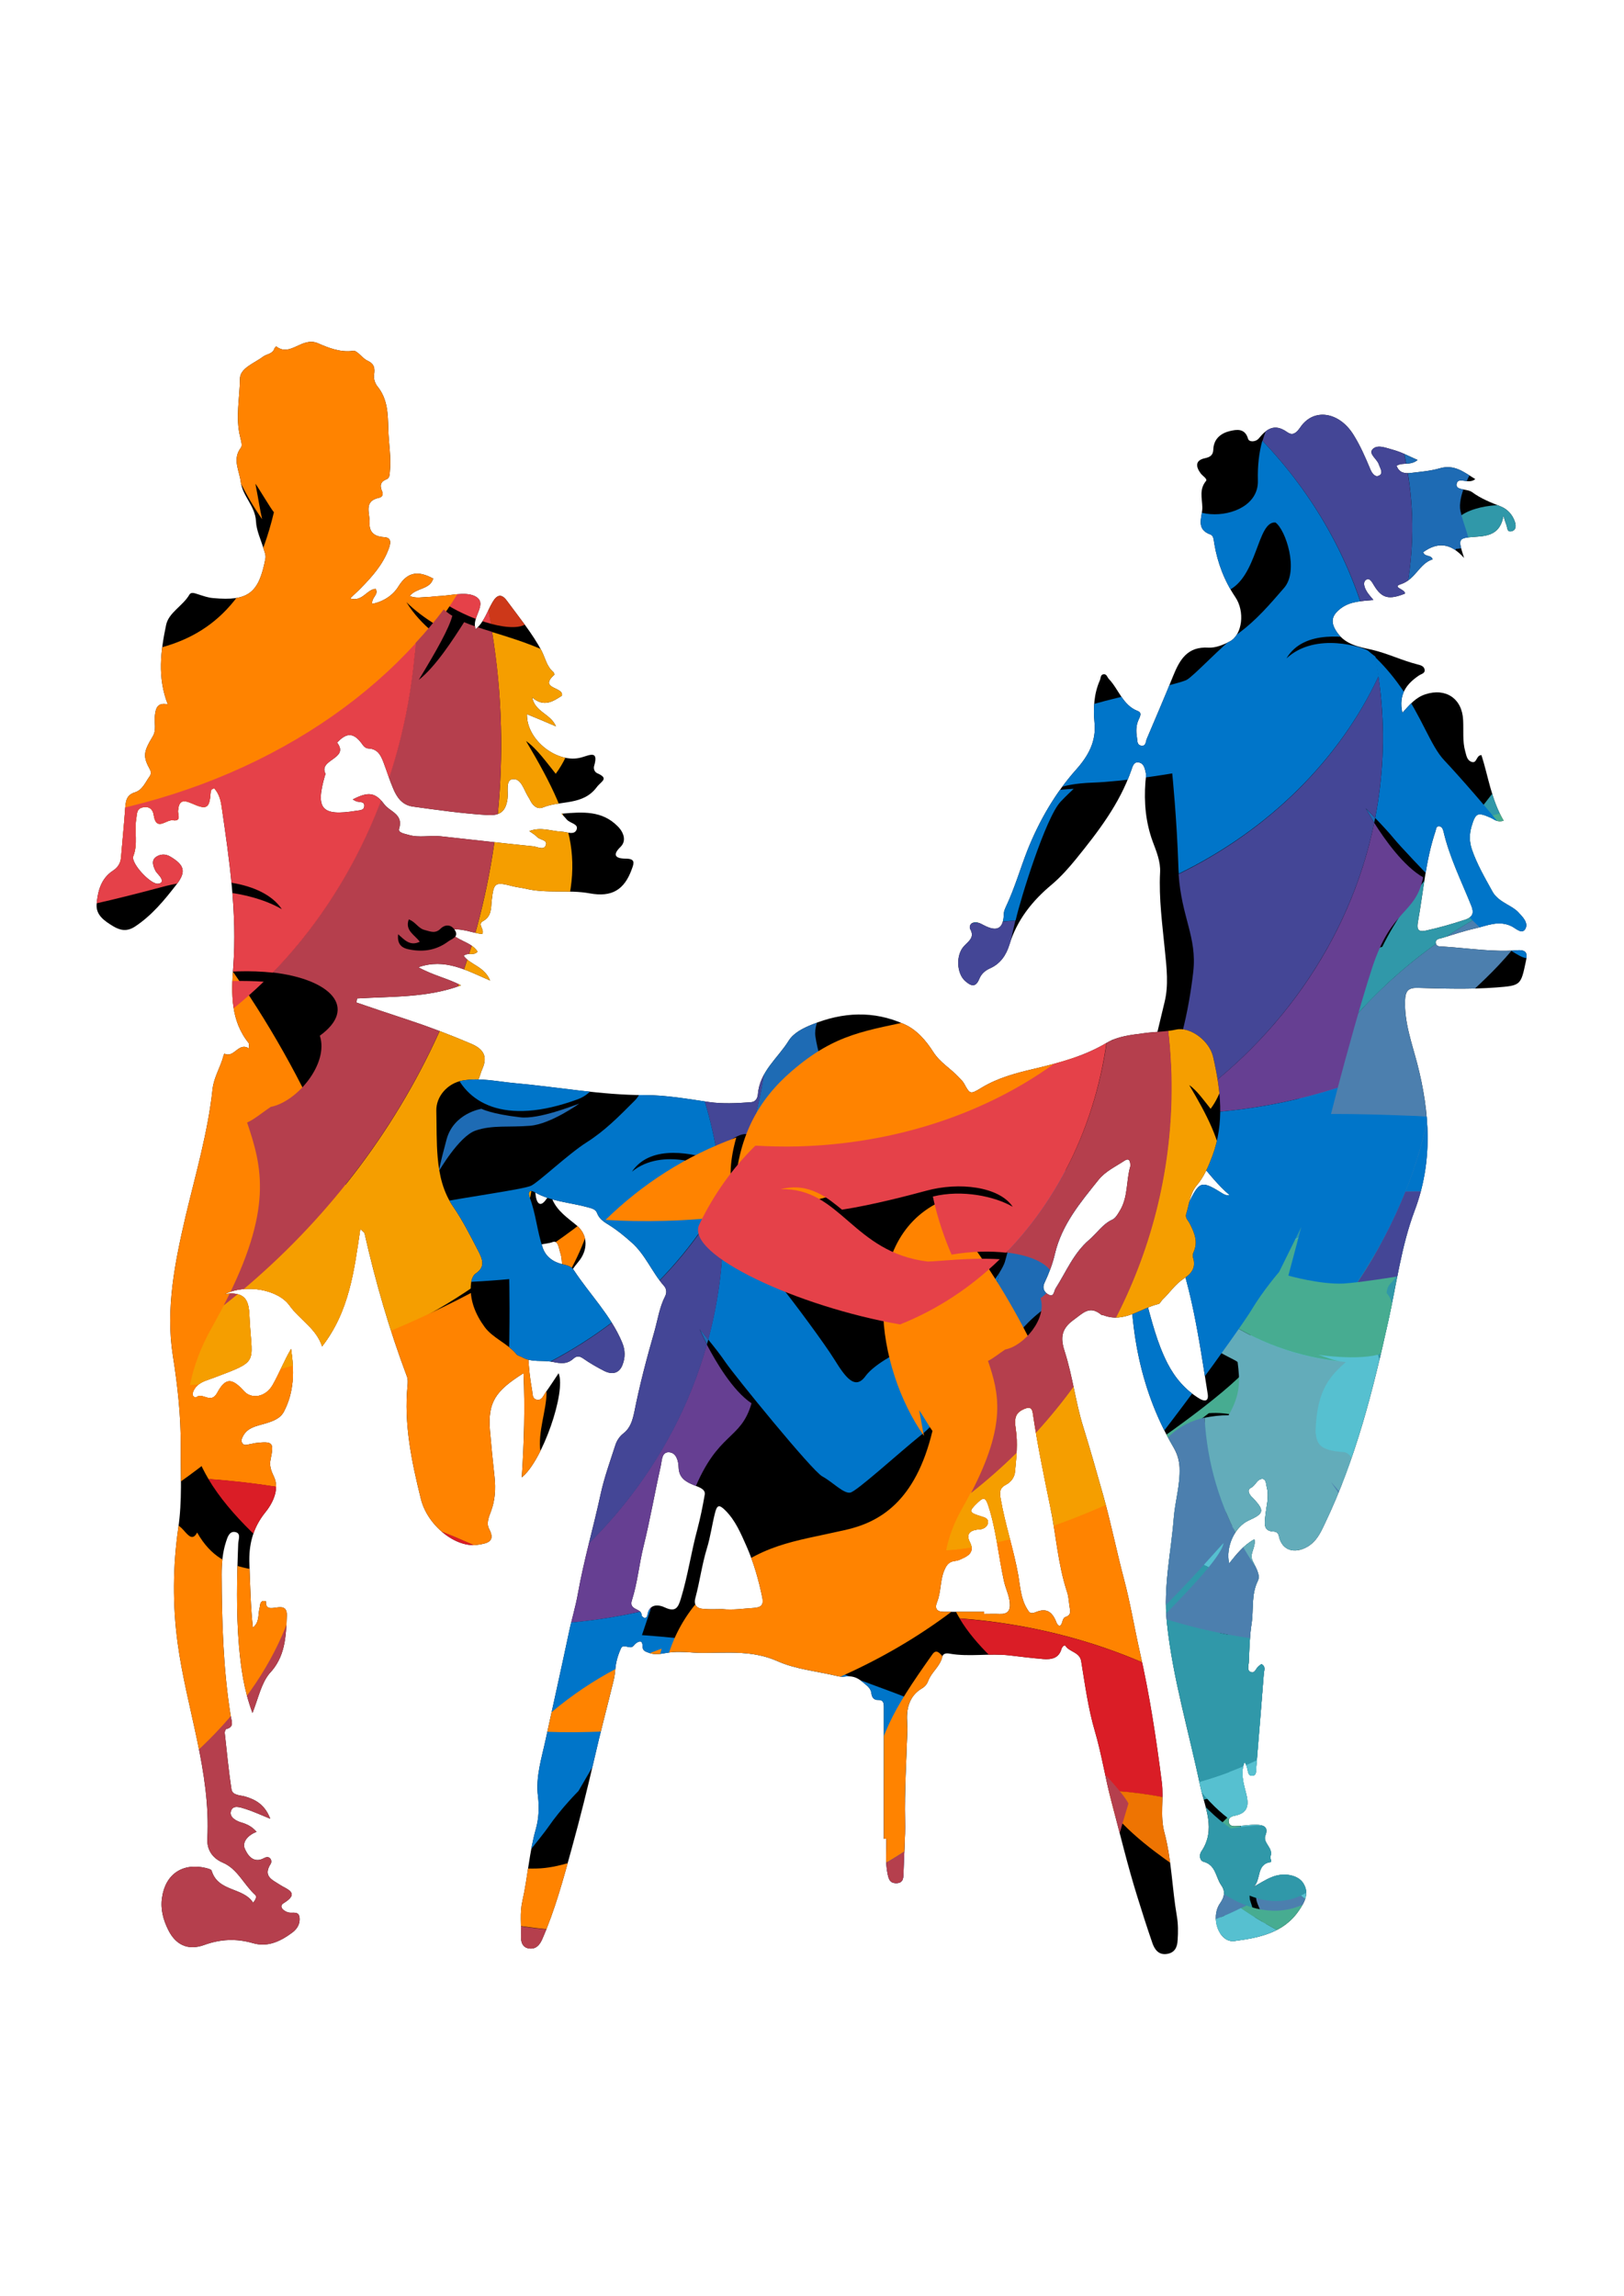
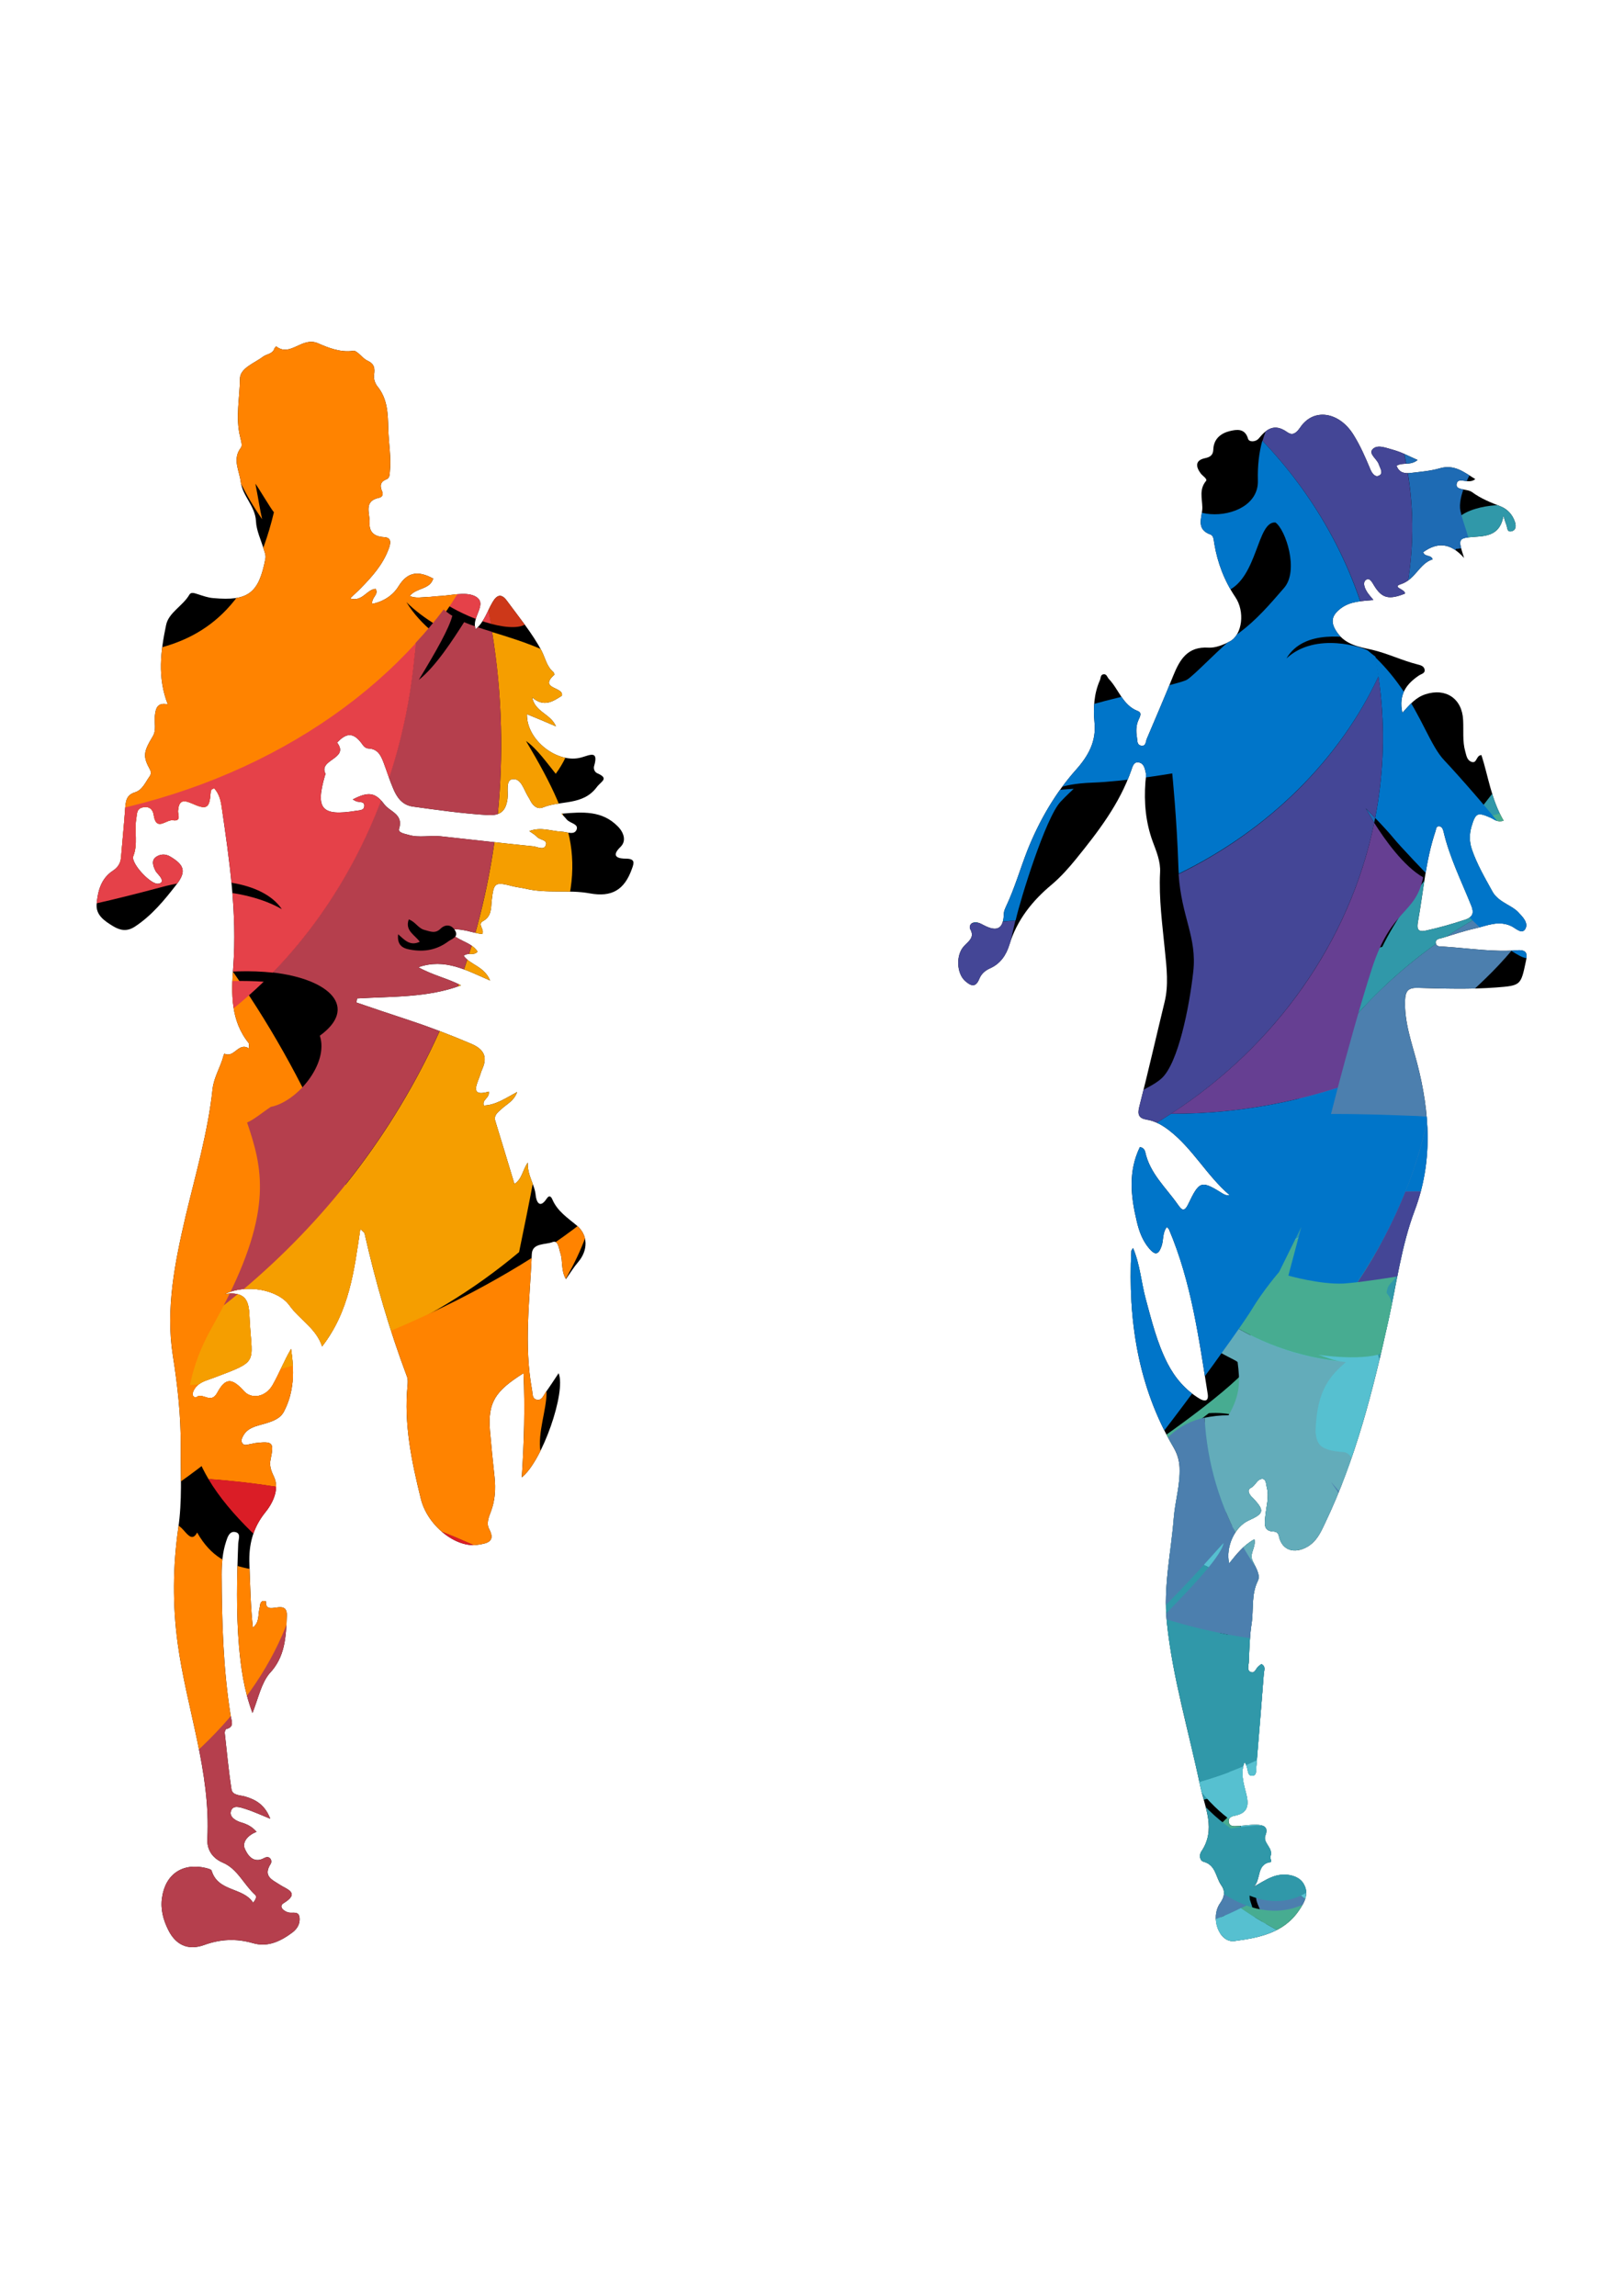
<svg xmlns="http://www.w3.org/2000/svg" xmlns:xlink="http://www.w3.org/1999/xlink" version="1.1" id="Capa_1" x="0" y="0" viewBox="0 0 841.9 1190.6" style="enable-background:new 0 0 841.9 1190.6" xml:space="preserve">
  <style>.st1{fill:#3098a9}.st2{fill:#4c7fae}.st3{fill:#63acba}.st4{fill:#47ac91}.st5{fill:#3ba3af}.st6{fill:#56c0d0}.st7{fill:#1e6bb4}.st8{fill:#663f92}.st9{fill:#0075c9}.st10{fill:none}.st11{fill:#444696}.st13{fill:#cd3819}.st14{fill:#e54149}.st15{fill:#ff8300}.st16{fill:#f59e00}.st17{fill:#da1d26}.st18{fill:#ee7402}.st19{fill:#b53f4d}</style>
  <switch>
    <g>
      <defs>
        <path id="SVGID_1_" d="M734.9 238.5c-3.8 3.1-7.7 1-10.9 3 1.4 3.8 4.4 4.1 7.5 3.7 5-.6 10.1-1 14.9-2.4 7.6-2.2 12.5 2 18.4 5.6-3.5 3.1-9.1-1.7-9.7 2.7-.4 3.3 5.6 2.2 8.1 4.1 4.5 3.3 9.5 5.3 14.6 7.3 3.6 1.4 6.2 4.2 7.5 7.9.6 1.8.9 4.3-1.5 5-2.7.8-2.3-1.9-2.9-3.3-.4-1-.7-2-1.5-4.6-1.6 9.3-7.7 10.4-14.2 10.8-9.5.7-9.5.6-6.2 11-7.3-8.2-14.1-8.1-21.2-3 .9 2.7 4 1.1 4.9 3.7-7 2.2-8.8 10.4-16.5 12.9-5 1.6 2.6 2.6 2.1 4.9-8.3 3.3-11.9 2.4-15.9-4.1-1-1.6-2.2-4.2-4-3.2-2.1 1.2-1.1 4 0 5.9.8 1.5 2.1 2.8 3.6 4.7-6.2.6-12 .6-17 4.4-4.8 3.7-5.4 7.2-1.9 12.3 4.4 6.5 11.5 7.6 18.2 9.1 8.1 1.9 15.6 5.6 23.6 7.6 1.5.4 3.2.8 3.6 2.5.5 2.1-1.6 2.4-2.7 3.1-6.6 4.4-10.9 9.9-8.8 19.5 3.8-4.3 7-8 11.9-9.6 10.6-3.5 19.1 2.2 19.6 13.3.3 5.5-.4 11 1.1 16.3.6 2 .8 4.5 3.2 5.4 3 1.1 2.3-3.4 5.2-3.5 3.6 11.2 5.1 23.2 11.5 34-3.2 1.1-4.9-.7-6.7-1.5-6.9-3-7.8-2.7-10 4.7-1.1 3.9-1.1 7.7.2 11.6 2.6 7.7 6.7 14.7 10.6 21.8 1.7 3.2 4.7 5.1 7.8 6.9 1.9 1.1 3.9 2.2 5.4 3.7 2.4 2.5 5.8 5.8 3.9 9-1.8 3-5.1-.6-7.4-1.6-6.6-3-12.5-.1-18.6 1.3-5.8 1.3-11.4 3.2-17 4.9-1.4.4-3.5.5-3.4 2.4.2 2.4 2.5 2 4.1 2.1 12.7.8 25.3 2.9 38.1 1.9 5.2-.4 5.4 2 4.5 5.9-2.6 12.3-2.6 12.4-15.3 13.4-13.6 1-27.2.6-40.8.2-4.9-.1-6.3 1.6-6.5 6.5-.4 11.5 3.5 22 6.3 32.7 6.6 25.5 8.2 50.9-1.3 76.2-7 18.6-9.4 38.2-13.7 57.4-7.9 35.9-16.9 71.6-32.9 105-2.1 4.5-4.3 9.2-8.9 11.9-7 4.1-13.4 1.8-14.9-5.4-.3-1.7-1.3-2.3-2.6-2.4-5.4-.2-4.8-3.7-4.5-7.4.4-5.2 2.2-10.4.8-15.6-.4-1.6-.3-4.2-2.2-4.3-2.8-.1-3.6 3.5-6 4.6-1.9.9-1.2 2.6-.3 3.9.5.7 1.2 1.2 1.8 1.9 5.6 6.1 5.2 7.6-2.6 11.1-7.2 3.2-12.1 13.6-10.2 22.3 3.8-4.7 7.4-9.4 13.1-12.5.9 4.2-2.7 7.4-1 11 1.5 3.4 4.3 7.4 2.8 10.5-3.6 7.3-2.1 15-3.3 22.5-1 6.5-1.1 13.1-1.4 19.7-.1 1.8-1.2 4.4 1.2 5.2 2 .7 2.5-2 3.8-3l1.5-1.2c2.3 1.1 1.5 3.1 1.3 4.6-1.3 16.6-2.6 33.2-4 49.8-.1 1.5.1 3.4-2 3.5-2.1.1-2.1-1.8-2.5-3.3-.3-1.2-.6-2.5-1.5-3.8-2 4.9-.9 9.9.4 14.7 1.7 6.3 2.6 11.7-5.9 13.2-1.6.3-3 1.3-2.7 3.1.3 2.4 2.4 2.3 4.1 2.2 3.5-.1 7-.8 10.5-.7 3.2.2 6.2.9 4.4 5.6-1.5 3.9 4.4 6.5 2.6 10.9-.3.8 1 2.8 0 2.9-7.4 1.1-4.7 9.2-8.7 12.8 3.1-1.7 6.1-3.7 9.3-5 6-2.6 13.5-1.3 16.3 2.9 3.5 5.3.9 10-2.2 14.5-8 11.7-20.8 14-33.3 15.7-7.9 1.1-12.9-12-7.4-19.7 2.6-3.7 2.4-6.7.4-9.4-2.8-4.1-2.7-10.3-9-12-2.2-.6-2.3-3.6-1.3-5.2 7.9-11.5 1.9-22.8-.5-34.1-5.9-28.3-14.3-56-17.3-84.9-1.9-18.4 2.2-36.2 3.6-54.2.7-8.7 3.4-17.2 3-26-.2-3.9-1.2-7.1-3.1-10.4-18.5-31.5-23.7-66-21.9-101.9 0-.3.4-.7.9-1.5 3.6 8.6 4.2 17.6 6.5 26.2 3.1 11.4 5.9 22.9 11.3 33.5 3.9 7.6 9.2 13.8 16.5 18.3 2.6 1.6 5 1.7 4.4-2.3-4.6-29-8.5-58.1-20.1-85.4-.2-.4-.6-.7-1.1-1.2-2.4 3.1-1.6 6.9-2.8 10.1-1.7 4.7-3.5 4.3-6.3 1.1-3.5-4.1-5.3-9-6.5-14.2-3.1-12.9-4.5-25.8 1.6-38.4 1.7.1 2.5 1.3 2.8 2.5 2.4 11.1 10.7 18.4 16.8 27.1 1.8 2.5 3.2 4.6 5.4.1 6-12.5 6.8-12.6 18.2-5.5.9.5 1.8.9 3.4.7-11.8-10-19.1-24.1-31.4-33.6-3.5-2.7-7.3-4.9-11.8-5.6-3.9-.7-4.7-2.6-3.7-6.6 4.6-18 8.7-36.1 13.1-54.2 2.2-8.9 1.1-17.9.2-26.8-1.3-13.5-3.2-27-2.5-40.6.3-5.6-1.9-10.8-3.8-15.9-3.7-10.1-4.6-20.4-3.8-31 .1-1.5.5-3.1.2-4.6-.5-2.2-.9-5.1-3.8-5.5-2.5-.4-3.1 2.3-3.7 4-6.1 17.5-17.1 31.8-28.6 46-3.9 4.8-7.9 9.3-12.6 13.3-10.1 8.4-18.1 18.4-22 31.2-1.7 5.5-4.7 9.9-10.1 12.3-2.5 1.1-4.5 2.9-5.5 5.4-1.9 4.7-4.3 3.8-7.3 1.2-4.5-3.9-5-13.6-.6-18.2 2.3-2.5 5.6-4.4 3.2-8.7-.6-1.1-.1-2.8 1.2-3.3 2-.8 3.9.2 5.6 1.1 7.1 3.8 10.4 2 10.6-5.8 0-1.3.6-2.6 1.1-3.7 4.5-9.5 7.4-19.7 11.2-29.4 6.1-15.2 14.3-29.5 25.3-41.8 6.2-7 10.4-14.5 9.4-24.3-.7-7.5-.3-14.9 2.8-21.9.5-1.1.2-2.9 1.9-3.1 1.6-.2 1.9 1.5 2.7 2.4 5.2 5.4 7.2 13.7 15.1 16.7 2.3.9 1 3 .3 4.6-1.3 2.9-1.3 6-.8 9 .3 1.6-.1 3.9 2.1 4.3 2.6.5 2.4-2 3-3.5 4.6-10.9 9.3-21.7 13.7-32.7 3.4-8.4 7.4-15.3 18.3-14.6 3.7.2 7.8-1.5 11.2-3.3 6.3-3.5 7.8-15.4 2.7-22.9-5.7-8.5-9.2-17.7-10.9-27.7-.3-1.7-.3-4.1-1.9-4.7-8.1-2.9-4.2-9.1-4.3-14.2-.1-4.6-1.7-9.3 1.9-13.6.9-1.1-1.8-2.6-2.8-4-2.5-3.4-2.9-6.7 2.2-7.8 2.9-.6 4.3-1.7 4.4-4.6.2-5.5 4-8.4 8.6-9.5 3.4-.8 7.8-1.6 9.4 4 .5 1.8 3.9 1.8 5.6-.2 4-4.9 8.1-7.9 14.6-3.3 2 1.4 4 1.8 6.8-2.3 7-10.5 20.4-8.1 27.7 3.8 3.5 5.6 6.1 11.6 8.6 17.6.8 2 2.4 4.6 4.6 3.5 2.5-1.2.5-3.9-.1-5.8-.9-2.8-5.4-5.4-3.3-7.8 2.5-2.8 7.1-.7 10.6.2 4.7 1.3 8.4 3.4 12.8 5.3zm.1 239.9c-.5 3.3.1 5 4.2 4.1 6.9-1.5 13.5-3.4 20.2-5.6 4.3-1.4 4.8-3.7 3.3-7.4-5.1-12.7-11.3-25.1-14.4-38.5-.3-1.3-1-2.7-2.5-2.6-1.3.1-1.3 1.5-1.6 2.5-5.2 15.4-6.3 31.6-9.2 47.5z" />
      </defs>
      <use xlink:href="#SVGID_1_" style="overflow:visible" />
      <clipPath id="SVGID_00000016767591512928012640000013602157013097985432_">
        <use xlink:href="#SVGID_1_" style="overflow:visible" />
      </clipPath>
      <g style="clip-path:url(#SVGID_00000016767591512928012640000013602157013097985432_)">
        <path class="st1" d="M369.6 972.6c-3 11.1 1.2 22.7 16.4 30.5-7-2.9-10.2-5-14.5-9.6-3.5 22.4 50.7 59.5 90.6 19.1 21.3 103.6 94 .7 151.3 40-6.1-31.6-44.4-49.5-83.6-33.1 23.9-13 38-9.3 57.2-3.5-55.1-54.8-94.4 21.5-118.4-12.2 1.9-2.5 3.1-5.3 4-8.1-33.9-2.2-68.4-11-101.4-26.8-.6 1.2-1.2 2.3-1.6 3.7zM662.5 921.9c2.8-5.9 21.7-86.5 2.1-141.2-1.2-50.9-44.2-48.1-49.4-36.2-11.9 6.6 9.1 32.5 27.2 44.7 7.2 39.2-15.2 77.8-22.5 110.3-4.6-2.9-15.5-4.1-27.7-4.4 6.8 13.6 12.2 27.5 16.4 41.5 13.2-2.6 30.5-7.1 53.9-14.7z" />
        <path class="st2" d="M472.7 995.7c2.3-7.3 1.7-15.2.4-21.9-11 7.3-22.9 13-35.3 17.2 11.6 2.3 23.3 3.9 34.9 4.7zM501.3 949.5c24.3 15.4 45.3-2.7 57.7-7 10.8-3.7 18.8.2 49.6-5.9-4.2-14-9.6-27.9-16.4-41.5-23.7-.7-52.7 1.8-51.8 1.4 6.2-4.5 35.5-4.5 50.1-4.9-13-25.2-30.5-49.5-52.2-71.4 6.8 46.8-5.2 94-37 129.3z" />
        <path class="st3" d="M429 918.2c16 18.9 26 41 29.8 63.9 4.9-2.5 9.7-5.2 14.3-8.3-1.7-8.7-4.7-15.3-4.3-16 5.9-7.6 10.6-12.8 22.8-16.1 3.3 3.2 6.5 5.8 9.7 7.8 31.9-35.3 43.9-82.5 37-129.2L532 814c-5.4-5.1-10.9-9.9-16.6-14.6-4.1-.5-8.7-.1-13.7 4.1-12.9 9.2-20 58.7-23.2 76.4.6-11.3 1.8-18.3 2.3-23.5-10.2 10.8-22.6 24.2-17.8 29.7 8.3 9.6 6.7 12.8 2.9 17.6-16.4 15.6-26.7 14.9-36.9 14.5z" />
        <path class="st4" d="M428.9 918.2c3.8 4.5 3.8 5.3 7.6 12.8-7-9.6-23.2-27.5-31-23.5-1.6.8-5.4 6.5-7 8.7-3 4.2-9 3.8-9.9 12.5-4.7 3.6-5.6.6-10.1 3.1-3.6 3.2 3 19.6-.3 26.9-2 4.4-5 7.2-7 10.3 21.7 10.4 44 17.7 66.4 22.1 7.2-2.4 14.3-5.5 21.1-9-3.7-22.9-13.6-45.1-29.8-63.9.1 0 .1 0 0 0z" />
        <path class="st1" d="M725.3 784.3c25.9-13.9 33-47.7 28.7-73.6 10.5 34.6-4.6 61.4-21.1 72.6 48.8-14.6 29.1-57.5 49.3-69.2 32.7-16.7 52-38.3 67.5-53.9-24.3-14.8-51.4-22.8-78.5-24-9.2 6.6-18.6 13.7-28.1 21.3 1.9-6.8 3.4-13.7 4.4-20.6-19.1 2-37.7 7.4-54.9 16.2 23.3 40.6 34.9 86.1 32.7 131.2z" />
        <path class="st5" d="M901.4 581.6c-13.5-11.9-67.3 9.6-130.2 54.6 27 1.2 54.1 9.2 78.5 24 11.2-11.3 20.5-19.5 31.5-20.2 0 70.2 59 69.6 84.9 133.9 2.3-26.4.9-54.5-4.7-83.2-25.3-46.1-36.7-88.5-60-109.1z" />
        <path class="st2" d="M675.7 563.5c-5.3 14.4-10.9 29.3-15.8 44.4 12.7 14.1 23.6 29.3 32.7 45.2 17.2-8.8 35.8-14.3 54.9-16.2 6.8-43.8-1.2-89 6.9-111-1.4-7.1 21.1-17.8 41.6-49.9 3.9-6.2 7.1-12.1 9.8-18-35 11.7-68.9 32.7-97.5 62.7-12.7 13.5-23.6 27.8-32.6 42.8z" />
        <path class="st1" d="M744.2 448.9c-11.2 14.6-21.2 28.9-27.6 42-17.6 4.6-25.6 25.2-28 33.6-3.4 12.5-8 25.6-13 39 9-15 19.9-29.3 32.7-42.7 28.5-30 62.4-51 97.5-62.7 2.2-4.7 4-9.4 5.7-13.9-20.7-3-43.8-1.5-67.3 4.7z" />
        <path class="st4" d="M966 773.9c.4 1 .9 2 1.2 3.1.1.2.1.3.2.5 34.9-2.4 71.2 9.6 99.1 36 7.6 7.3 14.2 15.2 19.7 23.6 9.2-3.9 15.3-10.6 14.9-21.1-2.6-2.4-55.7-20.8-93.4-60.4-20.2-21.2-34.8-43.4-46.5-64.9 5.7 28.7 7.2 56.8 4.8 83.2z" />
        <path class="st1" d="M967.4 777.5c7 18.1-7.5 15.6-3.6 45.4 2.5 19 37.5.6 55 10 14.9 8 48 12.5 67.4 4.2-5.5-8.4-12.1-16.4-19.7-23.6-27.9-26.5-64.1-38.4-99.1-36z" />
        <path class="st4" d="M813.8 400.2c-13.5 14.2-31.3 22.1-50.3 23.9-6.5 8.2-13.1 16.5-19.3 24.7 23.5-6.2 46.6-7.6 67.4-4.7 9.9-26.7 14.2-51.2 43.5-79.7 1.6-1.5-3.5-33.6-21.2-41.7 20.5-5.7 21.4 43.4 28.2 36.5 8.6-4 9.9-21.8 20.1-29.5 20.2-18.8-19.8-23.8-32.4-35.9-21.2-20.5-43.6-29.6-61.9-31.6 5.7 3.6 11.1 7.7 16.2 12.6 37.4 35.5 41.8 91.7 9.7 125.4z" />
        <path class="st1" d="M765 263.8c-15 4.4-15.4 15.4-8.9 18.1 36.6 15.3 49.1 36.7 52.9 54.2 5 22.9-19.4 55.3-45.4 88.2 18.9-1.8 36.8-9.7 50.3-23.9 32.1-33.7 27.7-89.9-9.8-125.5-5.1-4.8-10.5-9-16.2-12.6-8.8-1-16.6-.4-22.9 1.5z" />
        <path class="st2" d="M473.5 700.4c-11.8 16.4 3.5 23.8 10.4 31 3.2 3.3 14.9-5.2 17.7-3.9 27.2 13 35.6 37.7 43.5 48.7 2-2.1 4.7-3.6 7.7-4.7 7.4-4.8 15.2-8.8 23.2-12-12.9-15.3-41.2-40.3-55.8-51.3-13.8-19-33.6-26-46.7-7.8z" />
        <path class="st6" d="M583.3 757.8c.9-.4 2.3-1.2 4.2-2.3-3.8 1.2-7.6 2.5-11.4 4 .3.4.7.8 1 1.2 2-1 4.1-2 6.2-2.9zM559 769.7c-2.2.5-4.3 1.1-6.2 1.8-8.6 5.6-16.8 12.3-24.2 20.1-1.4 1.5-2.8 3.1-4.2 4.6l6.6-.9c8.4-12 18.1-19.8 28-25.6z" />
        <path class="st6" d="M559 769.7c-10 5.8-19.7 13.6-28 25.6 35.3-4 73.5 4.1 108.1 24 1.9-12.5 1.3-20.8.1-27.8-9.2-4.2-20.5-16.1-29-32.4-1.1-2.1-2.1-4.8-2.2-8.1-7 1-13.9 2.4-20.7 4.5-1.8 1.1-3.3 1.9-4.2 2.3-2 .9-4.1 1.9-6.2 2.8-.3-.4-.7-.8-1-1.2-8 3.2-15.8 7.2-23.2 12 2.1-.7 4.2-1.2 6.3-1.7z" />
        <path class="st2" d="M665 755.4c3.8 8.1 5.3 17 5.1 24.2.9 7.6 5.7 9 5.5 25.7 7.4-12 21.4-12.7 36.7-16.2 2.5-.6 4.8-1.3 7-2.1l-.4-.4c-15.8-14.9-34.3-25.3-53.9-31.2z" />
        <path class="st1" d="M519.2 802.7c.6-.8 1.3-1.6 1.9-2.4-1.8-.2-3.7-.6-5.7-.8 1.2 1 2.5 2.1 3.8 3.2zM529.1 798.2c.7-1 1.3-2 2-2.9-2.2.3-4.4.5-6.6.9-1.2 1.4-2.3 2.8-3.4 4.1 2.9.4 5.6.2 8-2.1z" />
        <path class="st1" d="M531.1 795.3c-.7 1-1.3 1.9-2 2.9-2.4 2.3-5.1 2.5-8 2.1-.6.8-1.3 1.6-1.9 2.4 4.3 3.6 8.6 7.4 12.7 11.3 24.8 23.5 44.3 50 58.6 77.6 4.3-.1 7.3-.2 8.1-.5 13.5-13.4 23.7-30.7 33.2-41.7 3.9-12.4 6.2-22.1 7.4-30.2-34.6-19.9-72.8-28-108.1-23.9z" />
        <path class="st6" d="m718.9 786.7.4.4c2.1-.8 4.1-1.7 6-2.7 3.1-62.9-20.5-126.6-65.3-176.5-10.2 31.8-17 64.5-9.6 95.8 0 .1-.1.2-.1.3 8.6 17 14.5 34.7 17.7 52.4 18.4 6 35.9 16 50.9 30.3z" />
        <path class="st4" d="M587.4 755.4c6.8-2 13.7-3.5 20.7-4.5 0-1.3.1-2.7.4-4.2 4.8-3.7 13.1-10.1 18.2-14 20.3-1.3 32.2 9.6 38.3 22.6 1 .3 2 .7 3 1-3.2-17.7-9.2-35.4-17.7-52.4-1.9 9.2-47.3 42-62.9 51.5z" />
      </g>
      <g style="clip-path:url(#SVGID_00000016767591512928012640000013602157013097985432_)">
        <path class="st1" d="M468.5 1101.6c-1.8 6.8.7 13.8 10 18.5-4.3-1.8-6.2-3-8.8-5.8-2.1 13.7 30.9 36.2 55.1 11.6 13 63 57.2.4 92.1 24.3-3.7-19.2-27-30.1-50.8-20.1 14.5-7.9 23.1-5.7 34.8-2.1-33.5-33.3-57.4 13.1-72-7.4 1.1-1.5 1.9-3.2 2.4-4.9-20.7-1.4-41.6-6.7-61.7-16.3-.6.6-.9 1.3-1.1 2.2zM646.6 1070.7c1.7-3.6 13.2-52.6 1.3-85.9-.8-30.9-26.9-29.2-30.1-22-7.3 4 5.5 19.8 16.5 27.2 4.4 23.8-9.2 47.3-13.7 67.1-2.8-1.7-9.4-2.5-16.9-2.7 4.1 8.3 7.4 16.7 10 25.2 8.1-1.5 18.6-4.2 32.9-8.9z" />
        <path class="st2" d="M531.2 1115.6c1.4-4.4 1-9.2.2-13.3-6.7 4.4-13.9 7.9-21.5 10.5 7.1 1.4 14.2 2.3 21.3 2.8zM548.5 1087.5c14.8 9.4 27.6-1.6 35.1-4.3 6.5-2.3 11.4.1 30.2-3.6-2.5-8.5-5.9-16.9-10-25.2-14.4-.4-32 1.1-31.5.9 3.8-2.7 21.6-2.8 30.5-3-7.9-15.4-18.5-30.1-31.8-43.4 4.2 28.4-3.1 57.1-22.5 78.6z" />
        <path class="st3" d="M504.6 1068.5c9.7 11.5 15.8 25 18.1 38.9 3-1.5 5.9-3.2 8.7-5-1.1-5.3-2.9-9.3-2.6-9.8 3.6-4.6 6.5-7.8 13.9-9.8 2 2 4 3.5 5.9 4.7 19.4-21.5 26.7-50.2 22.5-78.6-1.3-1.3-2.5-2.6-3.9-3.8-3.3-3.1-6.6-6-10.1-8.9-2.5-.3-5.3-.1-8.3 2.5-7.9 5.6-12.2 35.7-14.1 46.4.4-6.9 1.1-11.2 1.4-14.3-6.2 6.5-13.8 14.7-10.8 18.1 5.1 5.9 4.1 7.8 1.8 10.7-10 9.5-16.3 9.1-22.5 8.9z" />
-         <path class="st4" d="M504.5 1068.5c2.3 2.7 2.3 3.2 4.6 7.8-4.3-5.8-14.1-16.7-18.8-14.3-1 .5-3.3 3.9-4.3 5.3-1.8 2.5-5.5 2.3-6 7.6-2.9 2.2-3.4.4-6.2 1.9-2.2 1.9 1.8 11.9-.2 16.3-1.2 2.7-3 4.4-4.2 6.3 13.2 6.3 26.8 10.8 40.4 13.5 4.4-1.5 8.7-3.3 12.8-5.4-2.2-14.1-8.3-27.6-18.1-39 .1 0 .1 0 0 0z" />
        <path class="st1" d="M684.8 987c15.8-8.5 20-29 17.5-44.8 6.4 21-2.8 37.4-12.9 44.2 29.7-8.9 17.7-35 30-42.1 19.9-10.1 31.6-23.3 41.1-32.8-14.8-9-31.3-13.9-47.7-14.6-5.6 4-11.3 8.3-17.1 12.9 1.2-4.1 2-8.3 2.7-12.5-11.6 1.2-22.9 4.5-33.4 9.9 14.1 24.7 21.1 52.4 19.8 79.8z" />
        <path class="st5" d="M791.9 863.7c-8.2-7.3-40.9 5.8-79.2 33.2 16.4.7 32.9 5.6 47.7 14.6 6.8-6.9 12.5-11.8 19.2-12.3 0 42.7 35.9 42.3 51.6 81.4 1.4-16.1.5-33.2-2.9-50.6-15.3-28-22.2-53.7-36.4-66.3z" />
        <path class="st2" d="M654.6 852.7c-3.2 8.8-6.6 17.8-9.6 27 7.7 8.6 14.3 17.8 19.9 27.5 10.5-5.4 21.8-8.7 33.4-9.9 4.1-26.7-.7-54.1 4.2-67.5-.9-4.3 12.8-10.8 25.3-30.3 2.4-3.8 4.3-7.4 6-10.9-21.3 7.1-41.9 19.9-59.3 38.1-7.7 8.2-14.4 16.9-19.9 26z" />
        <path class="st1" d="M696.3 783c-6.8 8.9-12.9 17.6-16.8 25.6-10.7 2.8-15.6 15.3-17 20.4-2.1 7.6-4.9 15.6-7.9 23.7 5.5-9.1 12.1-17.8 19.9-26 17.4-18.2 38-31 59.3-38.1 1.3-2.9 2.5-5.7 3.5-8.5-12.7-1.8-26.7-.9-41 2.9z" />
        <path class="st4" d="M831.2 980.7c.2.6.5 1.2.8 1.9 0 .1.1.2.1.3 21.3-1.5 43.3 5.8 60.3 21.9 4.7 4.4 8.6 9.3 12 14.4 5.6-2.4 9.3-6.4 9.1-12.8-1.6-1.4-33.9-12.6-56.8-36.7-12.3-12.9-21.2-26.4-28.3-39.5 3.4 17.3 4.3 34.4 2.8 50.5z" />
        <path class="st1" d="M832.1 982.9c4.2 11-4.6 9.5-2.2 27.6 1.5 11.6 22.8.4 33.5 6.1 9.1 4.9 29.2 7.6 41 2.6-3.4-5.1-7.3-10-12-14.4-17-16.1-39.1-23.4-60.3-21.9z" />
        <path class="st4" d="M738.7 753.4c-8.2 8.6-19.1 13.5-30.6 14.6-4 5-8 10.1-11.8 15 14.3-3.8 28.3-4.6 41-2.9 6.1-16.3 8.6-31.1 26.5-48.5 1-.9-2.1-20.4-12.9-25.4 12.5-3.5 13 26.4 17.1 22.2 5.2-2.4 6-13.3 12.3-17.9 12.3-11.4-12.1-14.5-19.7-21.9-12.9-12.5-26.5-18-37.6-19.2 3.4 2.2 6.7 4.7 9.8 7.6 22.7 21.7 25.4 55.9 5.9 76.4z" />
        <path class="st1" d="M709 670.4c-9.1 2.7-9.4 9.4-5.4 11 22.3 9.3 29.8 22.3 32.2 32.9 3.1 14-11.8 33.6-27.6 53.6 11.5-1.1 22.4-5.9 30.6-14.6 19.5-20.5 16.8-54.7-6-76.3-3.1-2.9-6.4-5.5-9.8-7.6-5.5-.5-10.2-.1-14 1z" />
        <path class="st2" d="M531.6 936c-7.2 10 2.1 14.5 6.3 18.9 1.9 2 9.1-3.2 10.8-2.4 16.6 7.9 21.7 22.9 26.5 29.6 1.2-1.3 2.8-2.2 4.7-2.9 4.5-2.9 9.2-5.4 14.1-7.3-7.8-9.3-25-24.5-34-31.2-8.4-11.5-20.4-15.8-28.4-4.7z" />
        <path class="st6" d="M598.4 970.9c.5-.3 1.4-.7 2.5-1.4-2.3.7-4.6 1.5-6.9 2.4.2.2.4.5.6.7 1.3-.6 2.6-1.1 3.8-1.7zM583.7 978.1c-1.3.3-2.6.6-3.8 1.1-5.2 3.4-10.2 7.5-14.7 12.2-.9.9-1.7 1.9-2.5 2.8 1.3-.2 2.6-.4 4-.5 5-7.3 10.9-12 17-15.6z" />
        <path class="st6" d="M583.7 978.1c-6.1 3.6-12 8.3-17 15.6 21.5-2.4 44.7 2.5 65.8 14.6 1.2-7.6.8-12.6.1-16.9-5.6-2.6-12.5-9.8-17.7-19.7-.7-1.3-1.3-2.9-1.3-4.9-4.2.6-8.5 1.5-12.6 2.7-1.1.7-2 1.2-2.5 1.4-1.2.6-2.5 1.1-3.8 1.7-.2-.2-.4-.5-.6-.7-4.9 2-9.6 4.4-14.1 7.3 1.1-.4 2.4-.8 3.7-1.1z" />
        <path class="st2" d="M648.1 969.5c2.3 4.9 3.2 10.3 3.1 14.7.5 4.6 3.5 5.5 3.3 15.6 4.5-7.3 13-7.7 22.3-9.8 1.5-.3 2.9-.8 4.3-1.3l-.2-.2c-9.6-9.2-20.9-15.5-32.8-19z" />
        <path class="st1" d="m559.4 998.2 1.2-1.5c-1.1-.1-2.3-.4-3.5-.5.8.7 1.5 1.4 2.3 2z" />
        <path class="st1" d="m565.4 995.5 1.2-1.8c-1.3.2-2.7.3-4 .5-.7.8-1.4 1.7-2.1 2.5 1.9.3 3.5.2 4.9-1.2z" />
        <path class="st1" d="m566.7 993.7-1.2 1.8c-1.4 1.4-3.1 1.5-4.9 1.3l-1.2 1.5c2.6 2.2 5.2 4.5 7.7 6.9 15.1 14.3 27 30.4 35.6 47.2 2.6-.1 4.5-.1 4.9-.3 8.2-8.1 14.4-18.7 20.2-25.4 2.4-7.5 3.8-13.5 4.5-18.3-20.9-12.2-44.2-17.2-65.6-14.7z" />
        <path class="st6" d="m680.9 988.5.2.2c1.3-.5 2.5-1 3.6-1.7 1.9-38.3-12.5-77-39.7-107.3-6.2 19.4-10.3 39.2-5.8 58.3v.2c5.2 10.4 8.8 21.1 10.8 31.9 11.2 3.6 21.8 9.7 30.9 18.4z" />
        <path class="st4" d="M600.9 969.5c4.1-1.2 8.3-2.1 12.6-2.7 0-.8 0-1.6.2-2.5 2.9-2.2 8-6.1 11.1-8.5 12.3-.8 19.6 5.8 23.3 13.8l1.8.6c-2-10.8-5.6-21.5-10.8-31.9-1.1 5.4-28.7 25.3-38.2 31.2z" />
      </g>
      <g style="clip-path:url(#SVGID_00000016767591512928012640000013602157013097985432_)">
        <path class="st1" d="M701.2 625.7c-5.7-10-16.9-15.2-33.2-10 7-2.9 10.8-3.7 17-3.5-13.4-18.3-78-6.2-77.6 50.5-88.4-58.2-66.9 65.8-135.3 78.6 26.7 18 66.5 3.6 82.6-35.6-7.7 26-20.3 33.4-37.9 42.9 77.8-.1 51.5-81.9 92.3-75 .5 3.1 1.5 5.9 2.9 8.5 25.6-22.4 56.1-40.6 90.7-52.7-.4-1.2-.8-2.5-1.5-3.7zM530 868.4c2.2 6.1 45.9 76.5 98.5 101.4 36.9 35.1 65.3 2.8 60.6-9.3 3.8-13.1-29.5-16.6-50.9-12.4-32.8-22.6-44.3-65.7-62.2-93.8 5.3-1.2 13.8-8 22.7-16.5-14.4-4.9-28.1-10.8-41-17.8-7.4 11.1-16.5 26.4-27.7 48.4z" />
        <path class="st2" d="M612 682.2c3.5 6.8 9.5 11.9 15.2 15.7 2.6-13 7-25.4 12.8-37.1-9.9 6.6-19.3 13.7-28 21.4zM624.5 735c-28.1 6.3-30.1 33.9-35.9 45.7-5 10.2-13.4 13.1-30.9 39.2 12.8 6.9 26.5 12.9 41 17.8 17.2-16.3 36-38.5 35.6-37.6-1.2 7.6-21.9 28.3-32 38.8 27.1 8.7 56.6 13.5 87.5 13.6-37.9-28.2-62.8-70-65.3-117.5z" />
        <path class="st3" d="M697.7 706.2c-24.7-2-47.4-10.7-66.3-24.1-1.7 5.2-3.1 10.5-4.2 15.9 7.4 4.9 14.2 7.5 14.4 8.3 1.2 9.5 1.6 16.6-4.7 27.5-4.6 0-8.7.5-12.4 1.3 2.5 47.5 27.4 89.3 65.3 117.5h8.9c7.4-.2 14.8-.7 22-1.4 3.2-2.6 6.2-6 6.8-12.5 2.6-15.6-27.4-55.6-37.6-70.4 7.6 8.4 11.7 14.2 15 18.2-.4-14.8-1.1-33.1-8.4-33.6-12.7-.9-13.8-4.3-14.5-10.4.5-22.6 8.2-29.5 15.7-36.3z" />
        <path class="st4" d="M697.8 706.1c-5.9-.5-6.4-1-14.4-3.7 11.7 1.8 35.9 3.1 38.5-5.2.5-1.7-.8-8.4-1.2-11.1-.8-5.1 3.6-9.1-1.9-15.8.8-5.9 3.5-4.4 5-9.3.3-4.8-16-11.7-18.8-19.2-1.7-4.6-1.5-8.6-2.4-12.2-22.7 8-43.6 18.6-62.6 31.3-3.4 6.8-6.2 13.9-8.6 21.2 18.9 13.4 41.7 22 66.4 24-.1 0 0 0 0 0z" />
        <path class="st1" d="M583.1 1010c-8.5 28.1 10.5 57 31.8 72.3-31.9-17-40.3-46.6-36.5-66.3-24.2 44.7 20.2 61.2 14.1 83.7-11.4 34.9-9.6 63.8-9.6 85.8 27.7-6.7 52.5-20.2 72.5-38.4 1.8-11.2 3.5-22.8 4.8-34.9 3.4 6.1 7.3 12 11.4 17.7 12.1-14.9 21.4-31.9 27.3-50.2-45-12.2-85.4-36.2-115.8-69.7z" />
        <path class="st5" d="M602.1 1277.7c18-1.1 40.8-54.3 53.4-130.5-20 18.2-44.8 31.7-72.5 38.4.1 15.9-.7 28.2-8 36.5-49.7-49.7-91-7.5-154.8-34.7 17 20.3 38 39.2 62.2 55.5 50.5 14.8 88.6 36.7 119.7 34.8z" />
        <path class="st2" d="M774.5 1131.1c-6.5-13.9-13-28.4-20.3-42.5-18.9-1-37.4-4.1-55.1-8.9-5.9 18.4-15.2 35.4-27.3 50.2 26.2 35.8 63.9 62 73.7 83.4 6.1 4-2.3 27.5 5.9 64.6 1.6 7.1 3.6 13.6 5.8 19.6 16.5-33 25.6-71.8 24.6-113.2-.6-18.4-3.1-36.2-7.3-53.2z" />
        <path class="st1" d="M807.2 1260.6c-2.4-18.2-5.5-35.4-10.2-49.2 9.2-15.7.3-35.9-4-43.5-6.4-11.3-12.4-23.8-18.5-36.8 4.2 17 6.7 34.8 7.1 53.3 1.1 41.4-8 80.2-24.6 113.2 1.8 4.9 3.8 9.5 5.8 13.9 16.9-12.6 32.2-30 44.4-50.9z" />
        <path class="st4" d="M420.2 1187.4c-1-.4-2-.8-3.1-1.3-.2-.1-.3-.1-.5-.2-23 26.4-57.1 43.5-95.6 44.5-10.5.3-20.8-.7-30.7-2.8-3.7 9.2-3.3 18.3 4.4 25.5 3.5-.2 54.1-24.7 108.8-23.2 29.3.8 55.4 6.1 78.8 13-24.1-16.4-45-35.2-62.1-55.5z" />
        <path class="st1" d="M416.7 1185.9c-17.7-7.9-5.7-16.3-29.6-34.7-15.2-11.7-27 26.1-46 31.8-16.2 4.8-42.8 25.1-50.6 44.6 9.9 2.1 20.1 3 30.7 2.8 38.4-1 72.5-18.2 95.5-44.5z" />
        <path class="st4" d="M792.4 1344.1c-.5-19.6 6.5-37.8 18.6-52.4-1.2-10.4-2.4-20.9-3.8-31.1-12.2 20.9-27.5 38.3-44.3 50.9 11.9 25.9 26.2 46.2 25.7 87.1 0 2.2 26.2 21.3 44.6 14.5-10.5 18.5-45.8-15.6-45.7-5.9-3.3 8.9 8.4 22.4 6.6 35.1-.9 27.6 30.8 2.8 48.3 2.5 29.5-.4 51.8-9.9 66.1-21.4-6.5 1.5-13.3 2.4-20.3 2.5-51.7 1.4-94.6-35.3-95.8-81.8z" />
        <path class="st1" d="M923.6 1406.1c7.5-13.7 0-21.8-6.5-19.1-36.8 15.1-60.7 8.7-75.7-1-19.8-12.7-25.4-52.8-30.4-94.4-12.1 14.6-19.1 32.8-18.6 52.4 1.2 46.5 44.1 83.1 95.8 81.8 7-.2 13.8-1.1 20.3-2.5 6.9-5.4 11.9-11.4 15.1-17.2z" />
        <path class="st2" d="M820.5 891.6c-3.3-19.9-19.3-14.3-29.3-14.6-4.6-.1-6.8 14.2-9.8 15.3-28.4 10.1-51.9-1.5-65.2-3.7.1 2.9-.8 5.8-2.1 8.8-1.8 8.6-4.5 16.9-7.9 24.9 19.9 1.7 57.6-.6 75.8-3.2 23.2 3.6 42.1-5.4 38.5-27.5z" />
        <path class="st6" d="M702.3 928.5c-.3.9-.8 2.5-1.3 4.6 1.9-3.5 3.6-7.1 5.2-10.8-.5 0-1.1-.1-1.6-.1-.8 2-1.5 4.2-2.3 6.3zM711 903c1.2-1.9 2.3-3.8 3.1-5.6 2.1-10.1 3.1-20.5 2.9-31.3-.1-2.1-.2-4.1-.3-6.2-1.3 1.8-2.6 3.5-4 5.3 2.6 14.3 1.2 26.6-1.7 37.8z" />
        <path class="st6" d="M711 903c2.9-11.2 4.3-23.5 1.7-37.8-22.1 27.8-54.9 49.1-93.4 59.4 7.5 10.2 13.8 15.6 19.6 19.8 9.5-3.5 25.9-3.1 43.5 2.4 2.3.7 4.9 1.9 7.3 4.2 4.3-5.6 8.1-11.5 11.4-17.8.5-2.1.9-3.7 1.3-4.6.8-2.1 1.6-4.2 2.4-6.4.5 0 1 .1 1.6.1 3.4-7.9 6-16.3 7.9-24.9-1.1 1.8-2.1 3.7-3.3 5.6z" />
        <path class="st2" d="M646.1 987.9c-8.4-3-15.8-8.3-20.8-13.5-6-4.8-10.4-2.4-22.1-14.3 3.3 13.7-6.2 24.1-14.5 37.3-1.3 2.1-2.5 4.3-3.4 6.5h.6c21.8-.6 42.2-6.4 60.2-16z" />
        <path class="st1" d="M715.8 851.5c.1 1 .2 2 .4 3.1 1.4-1.1 3.1-2.2 4.7-3.5-1.8.1-3.5.2-5.1.4z" />
        <path class="st1" d="M712 861.7c.3 1.2.4 2.3.7 3.5 1.4-1.7 2.7-3.5 4-5.3-.1-1.8-.3-3.6-.5-5.4-2.4 1.8-4.2 3.8-4.2 7.2z" />
        <path class="st1" d="M712.6 865.1c-.2-1.2-.4-2.3-.7-3.5 0-3.3 1.8-5.3 4.2-7.1-.1-1-.2-2-.4-3.1-5.6.5-11.3.8-17 1-34.1.9-66.7-4-96.4-13.5-3 3.1-5 5.3-5.4 6.1 0 19 5 38.4 6.1 53 6 11.5 11.3 20 16.1 26.6 38.6-10.4 71.4-31.7 93.5-59.5z" />
        <path class="st6" d="M585.9 1003.8h-.6c-.9 2-1.7 4.1-2.3 6.2 42.4 46.7 104.1 75 171.2 78.6-15.3-29.7-33.7-57.6-61.1-74.5-.1-.1-.1-.2-.2-.3-18.1-6-34.8-14.3-49.6-24.5-17.3 8.8-36.7 14-57.4 14.5z" />
        <path class="st4" d="M701 933.1c-3.4 6.2-7.2 12.2-11.4 17.8 1 .9 1.9 1.9 2.7 3.2-.8 6-2.1 16.4-3 22.8-13.4 15.2-29.6 16-43.1 11.1-.9.5-1.9.9-2.8 1.4 14.8 10.2 31.5 18.5 49.6 24.5-5.1-7.9 3.7-63 8-80.8z" />
      </g>
      <g style="clip-path:url(#SVGID_00000016767591512928012640000013602157013097985432_)">
        <path class="st7" d="M712.4 426.6c.2-.8.3-1.7.5-2.5-2.8-2.9-4.9-5-4.9-5s1.7 3.1 4.4 7.5zM584.5 326.5c8.4-3.6 17.3-2.9 28-4.6 10.7-1.7 24.6-13.3 24.6-13.3-2.6 1-20.3 9.7-30.1 9.3-15-.6-20.3-2.9-20.3-2.9s-14.2 3.2-16.9 17c-2.7 13.8-2.8 16.6-2.8 16.6s9.2-18.5 17.5-22.1zM916.8 354.2c-2.4-.9 3.6-3.8 3.2-7.9-.4-4-4.5-4.8-5.8-6.4-1.3-1.6-2.6-8.5-4.9-8.8-2.3-.3-6.2 1.8-6.3.1-.2-1.7-3.4-4.9-6.8-4.6-3.4.3-5.6-4.1-5.6-4.1s-2.5 3.7-5 7.5-20.1 11.9-19.3 19.4c.8 7.5-1.7 17.7-2.8 23.6-.3 1.3-1.1 3.3-2.3 5.6-4.3 29.6-15.2 57.7-31.3 83 11.5-12 31.5-37.9 39-47.2 8.2-10.2 9.1-13.2 23.4-24.5 14.4-11.4 27.3-26.1 28.1-29.6.7-3.6-1.2-5.2-3.6-6.1z" />
        <path class="st8" d="M737.8 454.9c-10.2-5.8-20-19.7-25.4-28.3-12.6 61.6-51.1 115.7-105.4 150.9 9.4 0 18.9-.4 28.5-1.4 20.2-2 39.6-6.2 58-12.1 4.3-16.3 11.8-43.6 17.8-62.1 10.3-31.5 22.4-27.4 26.5-47z" />
        <path class="st9" d="M842.9 403.7c-6.8 7.1-39.7 20.9-47.3 33-4.8 7.7-10.5 1-16.5-7.2-6-8.1-23.2-27.7-30.3-35.2-7.1-7.4-11.7-22.6-22.5-37.8-5.1-7.3-9.9-12.4-13.5-15.9 1.3 6.5 2.3 13.1 3 19.8 2.2 21.7 1.1 43.1-2.9 63.7 3.1 3.2 7.1 7.5 9.9 10.9 5.2 6.5 49 52.1 54.5 54.5 5.4 2.4 11.8 8.1 15.1 7.2 3.3-.9 23.7-22.2 34.2-32l3.1-3.1c16.2-25.3 27-53.4 31.3-83-4.1 7.8-12.8 19.6-18.1 25.1zM728.1 578.4c-24.9-1-38.1-.8-38.1-.8s1.4-5.4 3.5-13.6c-18.4 5.9-37.8 10.1-58 12.1-9.6 1-19.1 1.4-28.5 1.4-12.4 8.1-25.7 15.1-39.6 21.1-4.5 21.4-.2 36.6-.7 47.3-.5 11.7-16.9 32.6-21.8 40.7-4.9 8.1-21.9 39.5-23.2 50.1-1.2 10.6-16.7 34.3-28.8 40.2-11.4 5.5-33.5 10.6-52 20.6 43.1 5 91.5-3.6 138-25.7 18.1-19.1 64.2-83.1 70-92.8 5.9-9.9 14.2-19.5 14.2-19.5l11.5-23.3-6.7 25.2s16.6 4.7 28.6 4.1c1.9-.1 4.4-.4 7.2-.7 18.4-27.6 30.8-56.9 36.5-85.8-3.8-.3-7.8-.5-12.1-.6z" />
        <path class="st10" d="M315.1 897.5c-7.4 6-9.5 13.8-8.2 21.2 1.3 7.4 12.1 11.6 12.1 11.6s-8-10.8-9-14.8 5-13.3 12-18.1c5.4-3.7 6.2-8.9 9.2-13-2 .1-4.1.2-6.1.3-.6 1.3-3.5 7.5-10 12.8z" />
        <path class="st7" d="M437.7 858.8c-35.8 15.4-72.2 23.7-106.6 25.5-3 4.1-3.8 9.4-9.2 13-7 4.8-13 14.1-12 18.1 1 4 9 14.8 9 14.8s-10.8-4.1-12.1-11.6c-1.3-7.4.8-15.2 8.2-21.2 6.5-5.2 9.4-11.5 10-12.9-16 .5-31.4-.4-46.1-2.7-4.3 4.9-8.5 12.2-8.4 19.6.2 13.4-1.5 24.6 2.5 30.6 4.1 6-3.7 8.5-6.9 17.6-3.1 9-12.6 40.3 15 69 10.2 4.2 19.1-5.4 18.9-7.2 0 0 1.5-25.2 8.6-34.6 7.1-9.5 6.1-19.9 18.8-25.2 12.7-5.4 17-14 17-14s-4.4 2.2-9.9-.7c-5.5-3 11.8-14.6 19.1-21.7 7.3-7.2 29.1-25.7 65-41 35.9-15.2 48.7-31.1 69.6-35.5 20.9-4.5 42.5-7.2 47.2-11.2 4.8-4 25.1-36.9 42.3-54.4l1.2-1.2c-12.3 5.8-24.7 10.7-37.1 14.7-26.5 28.7-62 54.1-104.1 72.2z" />
        <path class="st7" d="M325.2 884.2s-10.6-2.4-18.8-3.9c-8.2-1.5-17.1-3.5-19.5-4.4-1.1-.4-4.5 2-8 6 14.7 2.3 30.2 3.2 46.1 2.7.2-.3.2-.4.2-.4z" />
        <path class="st11" d="M441 797.5c-1.1.6-2.3 1.2-3.4 1.9-19 11.2-46.3 37.9-60.1 49.2-13.8 11.3-36.3 28.2-42.8 32.3-1.5 1-2.6 2.1-3.5 3.4 34.3-1.8 70.7-10.1 106.6-25.5 42.1-18.1 77.6-43.5 104.2-72.3-34.7 11-69.3 14.7-101 11z" />
        <path class="st9" d="M820.3 596.5c-45.9-13.1-61.9-16.2-80-17.5-2.6 12.9-6.5 25.9-11.7 38.8C791.4 616 843 643.6 847 683c2.9 29-20.7 56.9-58.1 73.9-4.8 17.9-12.5 48.3-17.6 56.1-6.5 10-4.3 14.4-4.3 14.4s-.2 14.6 6 19.8c6.3 5.2 28.6 9.9 28.6 9.9s-23.7-.5-30-6.3c-6.4-5.8-9.4-24.7-9.4-24.7s-12.2 10.5-15.8 14.4c-3.6 3.9-15.3 13.8-15 16.7.3 2.9 18.5 23.2 28.5 30.9 10 7.7 3.9-1 13.6 3.9 9.7 4.8 11.2 19.3 18.2 25.6 7 6.3 22.7 14 22.7 14s2.7-1.5 4.5-1c1.8.4 2.3 5.6 8.6 5.5 6.3 0 20.7-.9 23.1-5.2 2.4-4.3 3.8-13.2-5.4-19.8-9.3-6.6-22.3-15.2-24.9-24.3-2.7-9.1-2.2-27.7-1.3-35.4 1-7.6 0-11.1 0-11.1l-16.5 2.9h-.1.1c1-.2 9-2.2 8.6-17.1-.2-8.3 6.4-35.2 12.5-48.7 6.1-13.4 21.8-51.7 28.3-68.1 6.4-16.4 9.7-23.7 15.2-37.1 5.6-13.4 13-30.4 12.1-39.7-.9-9.3-3.2-20.1-58.9-36z" />
        <path class="st11" d="M847 683c-4-39.4-55.6-66.9-118.4-65.2-6.4 15.9-14.6 31.7-24.8 47 15.7-1.9 44.3-6.9 59.2-8.9 17.6-2.4 47.1-.7 49.7 2 2.6 2.7-11.8 14.6-14.1 31.2-2.3 16.6-2.8 46.3-6.4 56.6-.8 2.3-1.9 6.3-3.3 11.3 37.4-17.2 61-45.1 58.1-74z" />
        <path class="st7" d="M737.5 198.9c-5.6-3.1-15-5.8-25.2-6.9 10 19.5 16.6 40.9 18.9 63.6 2.2 21.3.4 42.2-4.7 62.2 5.8 1 12.3-.6 12.3-.6s4.3 1.2 7.1-8.1c2.8-9.3 7-8.4 7.1-15.3.6-2.1 1.7-9.2 1.7-9.2s5.3-.1 6.5-2.5c1.2-2.5-2.5-9.8-4.1-17.2-1.6-7.4 5.4-19.8 5.4-19.8.5-15.8-4.5-34.9-25-46.2z" />
        <path class="st11" d="M497.1 478.6c-.8 6.3-1.5 11.8-2.2 15.5 0 0-.4 7.6-6.1 14-5.7 6.4-14.7 19.6-19.7 21.8-5 2.2-9.4 9.1-7.2 8.9 2.3-.2 6.9-.7 6.9-.7s-5.1 6.9-3 10.8c2.1 3.9 4.5 4.2 4.5 4.2s-.7 4.7 1.8 6.8c2.5 2.1 5.9 1.7 5.9 1.7s.3 2.9 3.3 4.3 16-6.8 16-6.8 2.3 11.4 5 10c2.7-1.4 1.9-4.3 5.1-12.2 3.2-7.9 7-16.4 8.6-23.6 1.6-7.2 2.7-13.7 3.1-20.7.4-7 4.9-24.6 7.3-35.4-.4 0-.7.1-1.1.1-9.4 1-18.9 1.4-28.2 1.3zM611 453.2c1.5 22.5 9.6 32.6 7.6 50.6-2.1 18.9-7.9 47.4-16.3 55.2-8.4 7.9-26.7 9.1-33.5 33.7-.5 2-1 4-1.4 5.9 74.9-31.9 129.5-96.4 145-172-2.7-4.4-4.4-7.5-4.4-7.5s2.1 2.1 4.9 5c4-20.6 5.1-41.9 2.9-63.7-.3-3.3-.7-6.5-1.2-9.7-20.2 43.3-56.9 79.7-103.6 102.5zM712.3 192.1c-12.3-1.3-25.7-.2-34.6 5.8-11.1 7.6-19.4 17.2-23.2 30.7 26.4 27.6 45.8 61.4 55.5 99.2 5.4-5.5 11.2-10.9 16-10 .2 0 .3 0 .5.1 5.1-20 6.9-40.9 4.7-62.2-2.4-22.8-8.9-44.1-18.9-63.6z" />
        <path class="st9" d="M709.1 337.3c-1.8-1.4-27-10.1-42.2 4.1 9.2-15.7 32.7-10.9 39.3-9.8 1.2-1.2 2.5-2.6 3.7-3.9-9.7-37.8-29.1-71.6-55.5-99.2-1.7 6.1-2.5 12.9-2.3 20.6.8 25-54.4 23.3-36.1-5.2 0 0-24.5 14.2-18.2 31.1 5.1 13.6 8.4 11.7 12.7 12.8 0 0-31.4 6.1-28.9-36.7-27.3 10.2-21 89.4 54.7 55.3 15.8-7.1 15.3-36.3 24.9-35.5 5.3 3.7 12.3 24.9 4.5 33.9-7.7 8.9-14.3 16.6-23.4 23.4-9.1 6.8-23.3 22.2-27.1 24.3-3.8 2.1-35.4 8.8-47.7 12.4-12.3 3.6-47.3 16.4-50.5 18.5-3.2 2.1-12.5 30.4-14.3 46.3-1.3 11.4-3.7 32.8-5.7 48.8 9.3.1 18.8-.3 28.4-1.2.4 0 .7-.1 1.1-.1 0-.1 0-.2.1-.3 2.4-10.7 15.4-52.8 23.2-61.2 2.6-2.8 6.8-6.7 6.8-6.7s-8.6.4-10.8 1.2c-2.2.8 3.1-3.8 20.3-4.4 17.2-.6 41.6-4.8 41.6-4.8s2.4 23.7 3.2 48.6c0 1.2.1 2.3.2 3.4 46.7-22.8 83.4-59.2 103.6-102.5-.5-3.4-1.1-6.8-1.7-10.1-1.6-1.1-2.8-2.2-3.9-3.1z" />
      </g>
      <defs>
        <path id="SVGID_00000178900303699074992920000010647494687510274228_" d="M130.9 888.2c-4.6-12.4-6-23.6-7-34.7-1.5-17.7-1.1-35.5-.4-53.3.1-2 1.7-5.5-1.9-5.9-2.8-.3-3.7 2.9-4.4 5-1.8 5.5-2.3 11.3-2.3 17.1.1 24.5.8 49 4.7 73.3.4 2.6 2.1 5.7-2.3 6.8-.4.1-.8 1.3-.8 1.9 1.1 9.8 2 19.6 3.5 29.3.5 3.3 4.5 3 7.2 3.8 5.6 1.7 10.2 4.4 12.9 11.5-5.2-2.1-9-3.9-12.9-5.1-2.6-.8-6.5-2.3-7.5 1.2-.9 3 2.6 5 5.3 5.8 3.1.9 5.7 2.2 8 4.9-4.4 1.6-7.6 5.3-6.1 8.7 1.2 2.8 4.2 8.1 10 4.9 3.1-1.7 4.4 1.4 3.4 3-4.1 6.5.8 8.2 4.9 10.9 3.5 2.3 10.6 4.1 1.8 9.5-2.6 1.6-.2 4.1 2.6 4.8 2.1.5 5.3-1 5.7 2.7.3 3.1-1.1 5.6-3.5 7.5-6.1 4.6-12.8 8-20.7 5.7-8.7-2.5-16.9-2.1-25.4 1-8.2 2.9-14.6 0-18.5-7.9-2.6-5.2-4.1-10.8-3.2-16.7 1.7-12.1 10.6-18.2 22.6-15.4 1.1.3 2.9.7 3.1 1.4 3.3 11.1 16.3 8.5 21.5 16.6 1.7-1.9 1.9-3.4 1-4.1-5.8-5.3-9.1-13.4-16.6-16.6-5.9-2.5-8.4-7.2-8.1-12.4 1.8-34.9-10.8-67.5-15.4-101.4-2.7-20-2.5-39.8.3-59.6 2.1-14.2 1.2-28.3 1.3-42.4.1-15.7-1.6-31.5-4.1-47.2-3.8-24.3 1.1-48.4 6.6-72.1 5.2-21.9 11.6-43.6 14-66.1.7-6.1 4.1-11.3 5.6-17 .1-.5.3-.9.5-1.3 5.2 2.5 7.3-6.2 12.7-2.7 0-1.4.2-2.4-.1-2.8-9.4-11.7-9-25.6-8-39.3 2.1-28.1-2-55.6-6-83.2-.5-3.5-1.4-6.9-3.8-9.5-1.8.2-1.8 1.4-1.9 2.2-.6 8.1-1.9 9.1-9.9 5.5-4.8-2.1-6.6-1.1-7 4-.1 1.8 1.9 5.5-2.7 4.8-3.4-.5-8.6 6-9.9-2.6-.4-3-2.3-4.8-5.6-4.1-3.5.7-3 3.5-3.5 6.2-1 6.3 1 12.8-1.5 19.1-1.4 3.5 8.5 14.2 12.5 14.3 1.8 0 2.9-.9 2-2.7-.7-1.5-2.2-2.6-3-4-1.2-2.4-2.3-5.4.3-7.2 2-1.4 4.8-1.8 7.5-.1 7 4.2 8.4 7.6 3.1 14.4-6.2 8-12.7 16-21.5 21.8-4.1 2.7-7.6 2.1-11.4-.2-4.4-2.7-9-5.7-8.5-11.5.6-6.6 2.2-13.2 8.5-17.3 2.3-1.5 3.8-3.6 4.1-6.5.7-8.6 1.6-17.2 2.2-25.8.3-3.8.6-6.9 5.1-8.3 3.9-1.2 5.4-5.3 7.6-8.3.7-1 .8-2.2.2-3.4-3.8-6.9-3.5-9.2 1.4-17.3 2-3.3.7-7.1 1.1-10.6.4-4.2 1.4-7.1 6.7-6-5.5-13.9-3.7-27.7-.9-41.1 1.3-6.5 8.7-9.9 12.1-15.8 1-1.6 3-.6 4.7-.1 2.5.8 5 1.7 7.6 1.9 18.3 1.7 23.7-2.6 27.1-20.5.3-1.8-.4-3.3-.9-4.9-1.4-4.8-3.8-9.6-4-14.5-.4-7.9-7-13-7.9-20.4-.7-5.8-4.5-11.7.1-17.7.9-1.1 0-3.7-.4-5.6-2.5-10-.2-20.1-.1-30.1 0-5.6 7.6-8.1 12-11.5 1.9-1.4 5-1.3 5.9-4.3.1-.4.9-1 .9-1 7.4 5.8 13.3-5.3 21.7-1.6 5 2.2 11.5 4.9 18.2 3.9 2.1-.3 4.7 3.9 7.4 5.1 3.7 1.7 3.9 4 3.4 7.5-.3 1.9.6 4.5 1.9 6 5.2 6.5 5.3 14.2 5.5 21.9.2 7.5 1.6 14.9.8 22.4-.1 1.5-.2 3.1-1.7 3.7-3.4 1.3-3.5 3.5-2.3 6.3.7 1.6.1 2.9-1.6 3.3-8.3 1.7-4.6 8.3-4.9 12.9-.3 4.7 2.2 7.2 7.5 7.5 4.4.2 3.3 3.8 2.2 6.6-3 7.8-8.4 13.9-14.2 19.8-1.6 1.7-3.4 3.2-5.6 5.4 6.4 1.9 8.5-4.6 13.2-5 1.9 3-2.3 4.4-1.7 7.8 5.9-1.2 10.8-4.5 13.6-9.1 4.9-7.9 10.6-8 18-4-1.8 5.8-8.6 4.6-12.2 9 3.2 1.4 6.5.6 9.6.5 1.7 0 3.4-.3 5-.4 6.5-.2 14.1-2.5 19.2 0 7.3 3.7-2.1 10.9.4 17.1 4.5-3.8 6-9.3 8.7-13.9 2.4-4.2 4.8-4.5 7.5-.8 6.2 8.5 13.1 16.7 18 26 1.9 3.7 2.6 8.1 6.1 11 .3.3.6 1.2.5 1.3-8.4 7.6 5 6.2 3.9 10.9-4.4 2.8-9.2 6.3-15.4.9 1.4 7.6 9.6 8.5 12.3 15-5.3-2.3-10.1-4.3-15-6.3-.4 13.3 15.8 26 28.3 22.4 4.5-1.3 8.9-3.7 6.5 4.5-.4 1.3.2 3.1 1.6 3.7 6.4 2.8 2.1 4.1-.2 7.2-7.2 9.7-18.7 6.8-27.8 10.5-2.8 1.2-5.1-.6-6.5-3.2-.4-.9-.9-1.7-1.4-2.5-2.2-3.6-3.6-9.6-8.1-8.9-3.6.6-2 6.6-2.5 10.2-.9 6.5-3.8 8.8-10.4 8.4-13-.8-25.8-2.6-38.7-4.4-5.5-.8-8.2-4.7-10.1-9.2-1.9-4.4-3.3-9-5-13.5-1.4-3.7-3-7.2-7.8-7.4-1.9-.1-2.8-1.5-3.8-2.9-3.9-5.1-7.3-5.3-11.6-1.1-.3.3-1 .9-.9 1 6.5 8.5-10.1 8.6-6 16.2.1.1-.2.4-.3.7-5.1 17.5-1.8 21.3 16.1 18.4 1.6-.3 3.9-.1 4.2-2.1.5-3-2.4-2.2-4-2.8-.6-.2-1.2-.6-1.9-1 7.9-4.1 11.6-3.8 16.3 2.5 2.9 3.9 10.1 5.1 7.7 12.7-.7 2.1 3 2.6 5 3.2 5.4 1.6 11 .1 16.5.7 16 1.7 32 3.6 48 5.2 2.2.2 5.4 2.2 6.5-.4 1.3-3.1-3.1-2.8-4.5-4.5-.9-1-2.2-1.7-4-3 6.2-2.3 11.5.1 16.7.3 2.7.1 6.6 2 7.8-1 1.2-3-3.3-3.3-5-5.2-.6-.7-1.2-1.4-2.8-3.1 11.2-1 21-1.6 29 6.4 3.3 3.2 4.8 7.7 1.6 10.8-5.7 5.5-.2 6.1 2.6 6.1 5 0 4.5 2.1 3.3 5.3-3.9 11-10.5 14.8-21.9 12.7-10.9-2-22.2.2-33.1-2.4-2.1-.5-4.3-.7-6.4-1.2-9.7-2.5-10.2-2.2-11.3 7.4-.4 4 0 8.1-4.5 10.6-3.1 1.7 1 4.3-.4 6.7-5.5-.6-10.9-3.4-17.5-2.1 3.9 5.8 11.6 5.8 15.1 11.2-2 2.4-5 .2-7.2 2.2 3.4 4.7 10.6 5.4 13.7 12.8-12.3-5.3-23.4-11.7-37.2-6.9 7.5 4.2 15 5.7 22.1 9.4-17.4 6.5-35.8 5.7-53.9 6.8l-.3 2.1c8.8 3 17.6 6 26.5 8.9 11.2 3.7 22.2 7.9 33 12.5 6.3 2.7 8.6 6.5 5.8 12.9-.7 1.5-1.1 3.2-1.7 4.7-1.9 4.9-3.9 9.8 5 7.2.5 3.5-3.6 4-2.6 7.2 6.1-.2 11-3.6 17.3-7-1.7 4.7-5.3 6.2-7.9 8.6-1.9 1.8-4.4 3.3-3.4 6.5 3.3 10.7 6.5 21.4 9.9 32.6 4.1-2.8 4-6.8 6.9-11.1-.2 6.9 3.6 11.3 4.1 16.9.3 3.1 2 7.4 5.7 1.8 1.6-2.4 2.6-.5 3 .5 2.6 6 7.8 9.4 12.6 13.4 6 5 5.9 13 .7 19-2.3 2.7-4.1 5.7-6.3 8.8-2.7-4.4-1.5-9.3-2.9-13.5-.8-2.4-1.1-6.8-4-5.7-3.7 1.5-10.5.3-10.8 6.2-1 23.5-4.2 47 .1 70.4.4 2-.1 4.8 2.8 5.2 2.2.3 3.1-2.1 4.1-3.6 2.3-3.2 4.5-6.6 6.9-10.2 4 9.7-8.5 45.7-19.1 54 1.2-18.5 1.7-36.1.9-54-14.8 9.3-18.5 15.2-17.4 29.6.7 8.1 1.5 16.3 2.4 24.4.6 6 .3 11.9-1.9 17.7-1.1 2.9-2.5 6.2-.9 9.1 3.5 6.6-1.2 7.4-5.5 8.1-11.6 2.1-26.5-9.9-29.9-23.7-4.8-19.4-8.9-38.9-6.9-59.1.1-1.4.2-3-.3-4.3-9.1-24.2-16.3-49-22-74.3-.1-.4-.6-.7-2.2-2.3-3.2 21.7-5.7 42.7-19.8 60.9-3.1-9.4-11.6-13.8-16.9-21.2-5.9-8.3-22.5-11.3-33.4-6 13.2-1.7 12.3 6.6 12.8 14.8 1.3 21.5 4.5 19.9-18.5 28.6-1.6.6-3.2 1.1-4.7 1.7-3 1.2-5.5 3.1-6.4 6.3-.4 1.4 1 2.7 2.1 2 3.2-2.3 7.4 3.8 10.6-2.1 4.3-8 7.7-7.8 13.9-.9 4 4.4 11.3 3.1 14.9-3.3 3.4-6 5.9-12.5 9.5-18.6 1.7 11.2 1.7 22.2-3.7 32.5-2 3.8-6.1 5.1-10.1 6.3-4.1 1.2-8.6 1.9-11 6.2-.7 1.3-1.4 2.7-.4 4 .8 1.1 2.1.8 3.3.5 1.2-.2 2.4-.5 3.5-.7 9-1 9.6-.3 7.8 8.4-.7 3.2.1 5.7 1.7 9 3 6.3-.4 13.6-4.5 18.6-6.5 8.1-8.6 16.9-8.2 26.8.4 10.9.6 21.9 1.8 32.9 3.5-2.8 2.6-6.6 3.4-9.8.4-1.4.1-3 1.5-3.9.5-.3 1.9.1 1.9.1-.6 8.3 11.1-2.2 10.8 7.4-.4 11.1-.9 21.6-9.1 30.1-4.2 5.3-5.5 12.1-8.7 20.4z" />
      </defs>
      <use xlink:href="#SVGID_00000178900303699074992920000010647494687510274228_" style="overflow:visible" />
      <clipPath id="SVGID_00000020360170745356633720000005577887487351851418_">
        <use xlink:href="#SVGID_00000178900303699074992920000010647494687510274228_" style="overflow:visible" />
      </clipPath>
      <g style="clip-path:url(#SVGID_00000020360170745356633720000005577887487351851418_)">
        <path class="st13" d="M246.8 289.8c3 11 5.6 22.2 7.6 33.6 8.9 2.4 16.5 2.5 19.3-.8 7.5-8.9 2.1-15 4.2-21.4 1.5-4.4 2.6-3.5 3.7-8.5 1-4.4-.2-8.9 1.2-13 1.6-4.7 15.9-1.1 15.3-8.9-.7-7.6-13.8-19.9-13.8-31.3 0-3.9 8-5.6 7.7-9.3-1.1-15.8-1.2-27.6-14.4-45.9 3.5 1.1 6.4 4.3 10.1 6.1-4-19.6-13.5-31.3-25.4-38 4.2 14.6 6.6 29.7 7 45.2.9 32.7-7.3 63.8-22.5 92.2zM282.7 601.7c24.1 9.2 99.8 37.6 122.9 46.4 25.4 9.7 47.4-15.1 51.5-31.7 4-16.3 11.5-21.7-18-30.7-8.7-5.7-26.3-6.8-31.3 3.9-14.5 15.4-95.4-39.8-116.2-53.9-2.3 13-.8 30.9-8.9 66z" />
        <path class="st14" d="M231.9 313.7c7.1 4.3 15.2 7.8 22.6 9.7-2-11.4-4.6-22.6-7.6-33.6-4.5 8.2-9.5 16.2-15 23.9zM230.1 316c.6-.8 1.2-1.5 1.7-2.3-4.3-2.6-8.3-5.6-11.3-8.7 2.7 4.5 6.6 8.4 9.6 11zM195 146.1c-8 .9-15 3-20.9 5.8 33.5 40 58.5 86.7 72.6 137.8 15.2-28.3 23.4-59.5 22.6-92.1-.4-15.6-2.8-30.7-7-45.2-20.5-11.6-48.2-8.5-67.3-6.3z" />
        <path class="st15" d="M223.9 327.3c-4.2-3.5-9.5-8.9-13.2-15.1 4.2 4.2 9.6 8.3 15.6 11.9 7.7-10.6 14.5-21.6 20.6-32.9-19.5-70.3-53.9-134.7-100-189.7-58.4 28.5-45.4 118.9-11 167.7-1.2-5.1-1.7-9.2-3.5-18.4 1.5 1.9 8 13 9.6 14.8-12.1 50.8-37.9 65.5-62.7 71.2-38.5 8.7-59.7 9.8-91.7 37.3-23.6 20.3-39.5 47-41.1 89.3-5.8-13-1.3-33 1.3-41.6-35.9 12.9-67.4 33.1-93.8 59.1 13.8.8 27.8 1.1 42 .7 140.1-3.5 261.4-65 327.9-154.3zM170.4 693.9c-4.2-3.5-9.5-8.9-13.2-15.1 4.2 4.2 9.6 8.3 15.6 11.9 7.7-10.6 14.5-21.6 20.6-32.9-19.5-70.3-53.9-134.7-100-189.7C35 496.6 48 587 82.4 635.8c-1.2-5.1-1.7-9.2-3.5-18.4 1.5 1.9 8 13 9.6 14.8-12.1 50.8-37.9 65.5-62.7 71.2-38.5 8.7-59.7 9.8-91.7 37.3-23.6 20.3-39.5 47-41.1 89.3-5.8-13-1.3-33 1.3-41.6-35.9 12.9-67.4 33.1-93.8 59.1 13.8.8 27.8 1.1 42 .7 140.1-3.5 261.5-65 327.9-154.3z" />
        <path class="st16" d="M283.3 499.7c21.6-48.7 16.4-70.1-10.6-115.5 5.6 3.9 11.1 11.7 15.4 17 16-21.6 13.6-54.6-4.9-63.4-5.1-2.4-10.4-4.4-15.8-6.2-4.2-1.4-8.3-2.7-12.3-3.9 2.6 16.1 4.2 32.5 4.6 49.2 3.1 120.3-53.4 228.9-143.7 300-1.8 3.5-3.8 7.1-5.9 10.9-6.2 10.9-9.8 21-11.6 30.4 64.9-4.5 123.8-29.7 170.6-69 10.8-52.2 22.5-111.1 14.2-149.5z" />
        <path class="st10" d="M346.5 1271.3c-7.6-4.9-15.6-12.7-21.4-20.8-.8.7-1.5 1.3-2.3 1.9 7.1 8.5 16.2 16 23.7 18.9z" />
        <path class="st15" d="M349.2 872.7c-3.3-5.8-6.5-11.6-9.4-17.4-15.3-30.6-28-61.8-54.8-92.1-15.2-17.1 10.3-45.1-9.8-54.3 9 1-3.9-4.1-.7-4.5 1.1-20.6 25.8-43.2 32.3-74.6-46.7 39.2-143.2 83.9-208.1 88.4-3.4 18.6 1 34.5 9.4 48.7 97.3 7 183.4 46.7 241.1 105.8z" />
        <path class="st14" d="M439 1308.3c-41.3-57.2-51.9-66.9-57.9-119.8-15.2 22.6-34.1 43.4-55.9 62 5.8 8.2 13.7 16 21.4 20.8-7.5-2.9-16.6-10.4-23.7-18.9-8.3 6.9-17 13.4-26 19.6-.1 4.4 0 8.1-.6 10.2-5.1 18.8 6.1 19.3 17.4 25.9 45.1 26.5 74.2 88.3 171.4 51.3 30.1-11.4-38.3-40.3-46.1-51.1z" />
-         <path class="st16" d="M312.9 1236.4c-14.4 10.6-15.8 25.3-16 35.6 9.1-6.2 17.7-12.7 26-19.6-4.4-5.3-8-10.9-10-16z" />
        <path class="st17" d="M399.1 976.7c.4-6.1.3-11.9-.6-17.4-8.3-24.3-31-55-49.3-86.7-57.7-59.1-143.8-98.8-241.2-105.8 23.3 39.2 77.7 64.8 86.3 96.4 2.8 9.9 6.9 18.7 11.7 26.8 80 1.9 150.5 35.6 193.1 86.7z" />
        <path class="st18" d="M308.1 984.1c4.9 10 10.4 21.1 12.2 30.1-4.6-6.4-7.2-14.1-12.4-18.2-46.3 50.6 21.3 133.2 9.1 235.6.5 5.7 3.6 12.5 8.2 19 21.8-18.5 40.7-39.3 55.9-62-1.6-13.9-2.9-30.8-4.3-52.4-1.5-22.4 8.4-84.2 10.3-113.8 6.6-15.7 11-31.4 12-45.6-42.6-51.1-113.1-84.8-193-86.7 29.1 48.1 88.5 66.5 102 94z" />
        <path class="st10" d="M-234.4 997.9c4.5-4 8.2-8.5 11.2-12.9-.7-.1-1.3-.3-2-.4-2.5 4.2-5.4 8.7-9.2 13.3z" />
        <path class="st19" d="M154.4 822.6c-21 92.4-140.6 165.5-287.1 169.3-31.5.8-61.9-1.7-90.6-7-3 4.5-6.6 8.9-11.2 12.9 3.7-4.6 6.7-9 9.2-13.3-21.1-4-41.2-9.5-60-16.4.9 12.7 2.1 32.9-3.6 45.3-7.8 16.8-30.3 96.5 9.5 95.1 23.6-.8 10.7-47.7 51-66.6 36.9-17.3 12.7-51.7 228.6-51.3 46.9.1 114.6 62 132 51.3 2.5-1.6 47.3-44.6 61.4-62.4 25.1-31.7 14-8.7 35.6-80-8.2-15.5-63-67.1-74.8-76.9z" />
        <path class="st14" d="M-215.6 945.6c-23.8-10.1-66.1-12.6-70.2 11.6-.3 1.5.1 5.6.5 11 18.8 6.9 38.9 12.4 60 16.4 12.7-22.1 10.4-39 9.7-39z" />
        <path class="st15" d="M102.2 794.6c-4.4 8.4-8.5-9.5-13.7-2.1-30.2 42.7-37.2 56.2-47.6 104.6-3.6 16.8-7.3 33.8-19.7 51.5 3.6-12.3 9.1-25.6 8.5-37.5-80.2-57.1-164.6 33.7-225 35.2-4.6.1-9.1 0-13.8-.3-1 0-1.5 20.1-14 39 28.6 5.3 59.1 7.8 90.6 7 146.4-3.7 266.1-76.9 287.1-169.3-17-14-37.7-2.3-52.4-28.1z" />
        <path class="st19" d="M255.1 327.6c-5.2-1.6-10.2-3.2-14.5-5-5.8 9.1-14.8 23.1-23.5 29.9 9.3-15.3 15.8-26.9 17.4-33.3-.4 0-2.2-1.3-4.5-3.2-4.5 6-9.4 11.8-14.6 17.4-5 67.7-32.5 128-74.1 170.8 30.3 3.5 44.4 18.4 24.5 32.8 4.8 14.4-11.7 34.2-25.4 36.9-4 2.6-8.7 6.6-12.3 8.1 7.8 23.1 13.7 44.9-12.1 94.8 90.3-71.1 146.8-179.7 143.7-300-.4-16.7-1.9-33.1-4.6-49.2z" />
        <path class="st14" d="M-8.1 428.1c-10.3.3-20.5.1-30.5-.5-16.3 16-29.8 35.1-40.2 56.5-10.4 21.6 71.2 59 144 71.6 26.5-10.5 50.6-26.5 71.5-46.7-20.4-1.4-44 1.5-51.6 1.7-54-6.4-62.6-53.1-105.4-51.8 20.5-5.4 34.5 7.1 43.9 14.6 21.8-3.3 49.1-10.6 60.4-13.6 23.6-6.5 52.4-3.1 62.1 11.5-12.4-7.3-36.1-12.5-57.3-7.3 3.4 16.5 9 31.5 13.5 41.6 14.7-2.4 28-2.6 39.1-1.4 41.6-42.8 69.2-103.1 74.1-170.8-50.2 55.2-131.2 92.2-223.6 94.6z" />
      </g>
      <path d="M206.4 484.4c3.3 2.9 6.1 6.3 11.2 3.9-2.5-3.6-7.8-5.7-5.7-11.6 3.5 1.2 4.9 4.7 8.3 5.5 3 .8 5.5 2 8.2-.7 2.7-2.6 5.9-2 7.6 1.1 1.8 3.3-1.7 4.1-3.6 5.5-5.9 4.4-12.4 5.6-19.6 4.3-4.5-.7-7-2.7-6.4-8z" />
      <defs>
-         <path id="SVGID_00000176014006249403783000000014499225205903628968_" d="M458.2 953.4v-68.1c0-2.2-.1-4-3.1-3.9-2 .1-3.1-1.4-3.3-3.1-.3-3.1-2.3-4.2-4.5-6.1-3.2-2.8-6-3.4-9.7-2.9-1.3.2-2.7-.1-4-.4-10.2-2.4-21.1-3.4-30.5-7.6-12.8-5.7-25.7-4.3-38.8-4.3-5.2 0-10.4-.8-15.6-.4-4.1.3-8 1.9-12.2.4-1.9-.7-3.4-1-3.4-3.5 0-3-1.5-2.9-3.5-1.4-.8.6-1.3 1.7-2.2 1.9-1.8.5-4.4-1.7-5.5.7-1.5 3.3-2.6 7-2.9 10.6-.2 2.3-.5 4.6-1.1 6.8-3.2 13.1-6.7 26.2-9.7 39.4-3.6 15.7-7.5 31.3-11.8 46.9-4.4 16-8.7 32-15.4 47.3-1.3 2.8-3.1 4.9-6.4 4.6-3.6-.3-4.6-3.2-4.5-6.2.2-6.1-.7-12.2.7-18.4 2.8-12.3 3.5-25.1 7-37.4 1.5-5.3 1.8-11.1 1.1-16.9-1.3-10.1 1.9-19.8 4-29.6 4-18.4 8.1-36.8 12-55.2 1.4-6.8 3.5-13.5 4.7-20.4 3.1-17.4 8.1-34.4 11.8-51.6 1.9-8.7 4.9-16.9 7.6-25.3.7-2.3 2.3-4.7 4.2-6.1 3.7-2.9 4.7-6.9 5.6-10.9 2.8-14.2 6.5-28.2 10.5-42.1 1.7-6.1 2.6-12.4 5.5-18.1.9-1.7.8-3.8-.5-5.3-6.3-7.1-9.7-16.4-17.1-22.8-3.5-3.1-7.1-6.1-11.1-8.6-2.7-1.7-5.4-3.2-6.6-6.5-.8-2.1-3-2.4-5-3-9.2-2.5-18.9-2.9-27.4-7.8-3-1.7-3.3.7-2.6 2.5 3.3 8.5 3.9 17.6 6.8 26.2 1.7 5.1 5.8 7.7 10.7 8.8 2.2.5 4.3 1.1 5.5 3 8.2 12.5 19.1 23.3 25 37.4 1.7 4 1.7 7.9.2 11.7-1.6 4.2-5.1 5.3-9.5 3.1-3.7-1.9-7.4-4-10.8-6.4-2-1.4-3.4-1.5-5.2.1-3.2 2.9-6.6 2.5-10.8 1.6-5.1-1-10.6.4-15.5-2.3-1-.6-2.4-.8-3.1-1.6-4.7-5.7-12.3-8.4-16.5-14.1-4.7-6.4-8.1-14.2-7.1-22.8.2-1.7 1-4 2.3-4.9 5.3-3.5 3.7-7.4 1.5-11.7-4-7.7-7.9-15.5-12.8-22.7-5.5-7.8-7.5-16.7-8.3-25.9-.7-8-.5-16-.7-24.1-.2-7.6 5.9-14.3 13.4-15.7 9.3-1.7 18.2.5 27.3 1.3 22.5 2 44.7 6.2 67.4 6.2 11.2 0 22.3 2 33.3 3.6 7.1 1 14.4.6 21.6.1 2.6-.2 3.5-2.1 3.7-4.1.9-11.8 10.3-18.7 15.9-27.7 2.6-4.2 7.5-6.6 12.2-8.5 15.9-6.5 31.9-7.3 47.7-.2 6.6 2.9 11.4 8.6 15.1 14.4 3.5 5.5 8.9 8.5 13.1 13 1 1.1 2.2 2.1 2.9 3.4 3.1 5.7 3.2 5.7 9 2.2 8.4-5.1 17.7-7.6 27.2-9.8 13-3.1 26-6.5 37.7-13.5 5.9-3.5 12.7-4.1 19.3-5 5.6-.8 11.3-.7 16.9-1.9 7.1-1.5 17.1 5.8 19 14.2 3.9 17.1 6 34.1-.4 51.3-2.1 5.6-4.3 10.8-8.1 15.3-3.6 4.3-3.9 9.8-5.5 14.9-.6 2 1.1 3.4 1.9 5 2.4 4.7 4.4 9.4 1.9 14.8-.4.8-.5 2-.2 2.9 1.6 5.1-.9 8.2-4.9 10.8-4.4 2.9-7.2 7.3-11 10.9-.7.7-1.2 2-2 2.2-9.4 2.2-17.7 9.9-28.4 5.9-.5-.2-1.1-.1-1.4-.4-6-4.9-9.3-.8-14.3 2.8-7.1 5.1-6.5 10.4-4.4 16.8 4 12.6 5.5 25.9 9.4 38.4 3.7 11.9 7.1 24 10.5 36 4 14.3 6.9 28.9 10.7 43.2 3.3 12.5 5.4 25.2 8.2 37.7 5.1 22.3 8.5 44.9 11.4 67.6 1.1 8.7-1 17.3 1.3 25.9 3.8 14.2 4 29.1 6.5 43.5.7 4.1.7 8.3.4 12.5-.2 3.8-1.6 6.5-5.6 7.1-4.1.6-6.2-2.1-7.4-5.4-2.8-8.1-5.4-16.2-7.9-24.3-5.1-16.3-9-32.8-13.4-49.3-3.2-12.1-5.1-24.6-8.6-36.5-3.5-11.9-5.1-24.1-7.1-36.3-.8-4.8-6.1-4.7-8.2-8-.4-.7-1.7.6-2 1.6-1.4 5-5.3 5.6-9.5 5.3-5.8-.5-11.6-1.2-17.5-1.9-10.3-1.2-20.7.9-31-.9-1.5-.3-3.4-.2-3.8 1.6-1.1 5-5.6 7.9-7.3 12.5-.6 1.6-1.6 2.9-3.1 3.8-6 3.5-8 9.2-7.9 15.6 0 1.9.2 4 .2 5.9-.5 15.7-1.5 31.4-1.2 47.1.2 9.1-.6 18-.8 27-.1 2.4.1 5.4-3.6 5.5-3.8.1-4.2-2.5-4.8-5.6-1.1-5.9-.4-11.7-.5-17.5-.5.1-.9.1-1.3.1zM549.4 843c1.8-1 .9-4 3.2-4.7 2.3-.7 2.4-2.5 2-4.4-.5-2.8-.5-5.7-1.4-8.4-4.8-14.5-5.7-29.7-8.8-44.6-3.3-16-6.6-32-9-48.2-.4-2.7-1.5-3.3-4.1-2.3-4.6 1.9-5.7 4.3-4.7 10.6 1.1 7.3.3 14.7-.4 22-.2 2.8-2 5.4-4.7 6.8-3.2 1.6-3.4 3.8-2.8 7 2.3 13.5 6.8 26.5 9.2 40 1 5.9 1.3 12 4.5 17.3 1.1 1.8 1.6 3 4.5 1.8 5.5-2.3 8.6-.4 10.8 5.4.4.7.6 1.5 1.7 1.7zm-184-68.4c.1-2.6-3-3.5-5.7-4.6-4.3-1.7-7.7-3.8-7.9-9.1-.1-3.4-1.2-7.7-4.9-7.9-4-.3-3.7 4.4-4.4 7.3-3.1 13.8-5.5 27.8-8.9 41.5-2.3 9.3-3.1 18.8-6 27.9-1.8 5.4 5.2 4 5 7.8 0 .4.8 1.1 1.3 1.3 1 .3 1.6-.5 1.7-1.3.9-6.2 5.9-5.6 9.2-4 5.6 2.6 6.8-.3 8.1-4.4 3.7-12 5.4-24.4 8.7-36.5 1.4-5.4 2.6-11 3.8-18zm144.8 61.1v1.1c2.7 0 5.4-.1 8 0 4.1.2 5.7-1.6 5.3-5.8-.4-4.1-2.3-7.6-3.1-11.5-2.8-12.9-3.9-26.1-8-38.7-1.4-4.3-2.4-4.8-5.5-1.8-4.9 4.7-4.8 5.2 2 7.3 1.6.5 3.5 1 3.3 3.1-.2 1.8-1.5 2.9-3.3 3.4-.8.2-1.7.2-2.5.3-4.1.6-5.5 2.8-3.6 6.5 2 3.9.6 6.3-2.9 8-1.5.7-3.1 1.6-4.6 1.7-3.4.3-4.7 2.2-5.9 5.2-2.1 5.2-1.5 10.9-3.6 16.1-1.4 3.5-.1 5.1 3.5 5.1h20.9zm-135.8-1.4c5.8.6 11.1-.3 16.4-.6 3.9-.3 5.1-1.6 4.4-5.3-1.9-9.2-4.4-18.1-8.2-26.7-2.9-6.5-5.7-13.3-10.9-18.5-3.3-3.3-4.4-3-5.5 1.5-1.5 6-2.3 12.1-4.1 18-2.6 8.5-3.7 17.2-6 25.8-1 3.6.6 5.5 4.2 5.7 3.4.3 6.8.1 9.7.1zM586 604.6c0-2.8-.7-4.4-3.2-2.7-4.5 3-9.6 5.3-13.2 9.7-9.4 11.7-19.1 23.2-22.7 38.4-1.2 5.2-3.1 10.2-5.4 15.1-1.4 2.9 0 5.2 2.4 6.3 2.5 1.1 2.5-2 3.3-3.3 5.5-8.6 9.3-18.3 17.5-25.3 4-3.4 6.9-8.1 11.9-10.4 1.7-.8 2.6-2.5 3.6-4.1 4.8-7.4 3.5-16.2 5.8-23.7z" />
-       </defs>
+         </defs>
      <use xlink:href="#SVGID_00000176014006249403783000000014499225205903628968_" style="overflow:visible" />
      <clipPath id="SVGID_00000046341720342792030660000004059494850693256083_">
        <use xlink:href="#SVGID_00000176014006249403783000000014499225205903628968_" style="overflow:visible" />
      </clipPath>
      <g style="clip-path:url(#SVGID_00000046341720342792030660000004059494850693256083_)">
        <path class="st7" d="M366.5 697c.2-.8.5-1.7.7-2.5-2.5-3.1-4.5-5.4-4.5-5.4s1.4 3.3 3.8 7.9zM246.5 586.2c8.6-3 17.5-1.6 28.3-2.5 10.8-.9 25.5-11.5 25.5-11.5-2.7.9-21 8.3-30.7 7.1-14.9-1.7-20-4.4-20-4.4s-14.4 2.2-18.1 15.9c-3.7 13.7-4 16.5-4 16.5s10.4-18.1 19-21.1zM575.5 639.4c-2.3-1.1 3.9-3.6 3.8-7.7-.1-4.1-4.1-5.2-5.3-6.9-1.2-1.7-1.9-8.8-4.3-9.3-2.3-.5-6.3 1.3-6.3-.4 0-1.7-3-5.2-6.4-5.1-3.4.1-5.3-4.6-5.3-4.6s-2.8 3.6-5.5 7.2c-2.8 3.6-20.9 10.5-20.7 18.2.2 7.6-3 17.7-4.6 23.6-.4 1.3-1.4 3.2-2.8 5.5-6.5 29.6-19.4 57.1-37.4 81.4 12.3-11.2 34.3-35.9 42.4-44.7 8.9-9.6 10-12.6 25.2-23s29.2-24.2 30.2-27.8c1.1-3.5-.7-5.3-3-6.4z" />
        <path class="st8" d="M389.6 727.6c-9.8-6.6-18.4-21.4-23.2-30.5-17.2 61.2-59.6 113-116.3 144.4 9.4.7 18.9 1 28.5.8 20.3-.5 39.9-3.3 58.7-7.9 5.5-16.1 15-43.2 22.4-61.4 12.6-31 24.3-26 29.9-45.4z" />
        <path class="st9" d="M498.2 683.8c-7.3 6.7-41.1 18.1-49.6 29.8-5.4 7.4-10.5.2-15.9-8.5s-21.1-29.8-27.6-37.9c-6.5-8-10-23.7-19.5-39.9-4.6-7.7-9-13.3-12.3-17.1.8 6.7 1.3 13.4 1.5 20.2.6 22.1-2.2 43.6-7.7 64.1 2.9 3.5 6.5 8.1 9 11.8 4.7 6.9 44.9 56.4 50.2 59.2 5.2 2.8 11.1 9.1 14.5 8.4 3.4-.7 25.2-20.6 36.5-29.7 1-.8 2.2-1.8 3.4-2.9 18-24.3 30.9-51.9 37.4-81.4-4.7 7.5-14.3 18.8-19.9 23.9zM370.7 851.5c-24.7-2.9-37.9-3.7-37.9-3.7s1.8-5.3 4.5-13.4c-18.8 4.6-38.4 7.3-58.7 7.9-9.6.2-19.1 0-28.5-.8-13 7.2-26.7 13.3-41 18.3-6.1 21.3-3 36.9-4.3 47.7-1.4 11.8-19.2 31.7-24.8 39.4-5.5 7.8-24.8 38.2-26.8 48.9-2 10.6-19.2 33.4-31.7 38.4-11.8 4.7-34.2 8.2-53.3 16.9 42.6 8.3 91.4 3.3 139.4-15.5 19.5-17.9 70.2-79 76.7-88.4 6.6-9.6 15.6-18.6 15.6-18.6l13.2-22.7-8.5 24.9s16.2 6 28.2 6.3c1.9 0 4.4 0 7.3-.2 20.4-26.5 34.9-55.2 42.8-83.9-3.9-.5-7.9-1-12.2-1.5z" />
        <path class="st10" d="M-64.7 1142.4c-7.9 5.5-10.5 13.2-9.8 20.8.8 7.6 11.2 12.6 11.2 12.6s-7.2-11.5-7.8-15.7c-.7-4.1 6-13.1 13.3-17.4 5.6-3.3 6.8-8.5 10.2-12.5-2 0-4.1-.1-6.1-.2-.7 1.5-4.1 7.6-11 12.4z" />
        <path class="st7" d="M60.5 1112.6c-36.8 12.8-73.7 18.4-108.1 17.6-3.3 3.9-4.5 9.2-10.2 12.5-7.3 4.3-14 13.3-13.3 17.4.7 4.1 7.8 15.7 7.8 15.7s-10.4-5-11.2-12.6c-.8-7.6 1.9-15.3 9.8-20.8 6.9-4.8 10.2-10.9 11-12.3-15.9-.7-31.3-2.8-45.8-6.2-4.6 4.6-9.4 11.7-9.9 19.1-.8 13.5-3.4 24.8.2 31.1 3.6 6.4-4.4 8.3-8.1 17.2-3.8 8.9-15.6 39.7 9.8 70.8 9.9 5 19.4-4 19.4-5.8 0 0 3.3-25.4 11.1-34.3 7.8-9 7.5-19.6 20.6-24 13.1-4.5 18-12.8 18-12.8s-4.5 1.9-9.8-1.5c-5.2-3.4 12.8-13.8 20.7-20.5 7.8-6.7 30.9-23.7 67.8-36.5 36.9-12.7 50.8-27.7 72-30.6 21.1-2.9 42.8-4.1 47.9-7.7 5.1-3.6 27.8-35.4 46.2-51.7.4-.3.8-.7 1.2-1.1-12.7 5-25.4 8.9-38 12-28.6 27-65.9 50-109.1 65z" />
        <path class="st7" d="M-53.5 1129.7s-10.4-3.2-18.4-5.4c-8.1-2.1-16.7-4.9-19.1-6-1-.5-4.7 1.7-8.4 5.4 14.5 3.4 29.8 5.5 45.8 6.2l.1-.2z" />
        <path class="st11" d="M68.3 1051c-1.2.5-2.3 1.1-3.5 1.7-19.8 9.9-48.9 34.7-63.6 45.1-14.6 10.3-38.3 25.7-45.1 29.4-1.6.9-2.8 1.9-3.8 3.1 34.3.8 71.2-4.8 108.1-17.6 43.3-15.1 80.5-38 109.2-65.1-35.2 8.4-70 9.5-101.3 3.4z" />
        <path class="st9" d="M461.2 876.8c-44.8-16.8-60.5-21.1-78.4-23.7-3.5 12.8-8.4 25.7-14.6 38.3 62.7 3 112.1 34.7 113.1 74.8.7 29.5-24.9 55.9-63.4 70.2-6.1 17.7-16.1 47.8-21.7 55.3-7.2 9.6-5.4 14.2-5.4 14.2s-1.3 14.7 4.5 20.4c5.9 5.7 27.8 12.2 27.8 12.2s-23.5-2.3-29.4-8.6c-5.9-6.3-7.5-25.6-7.5-25.6s-12.9 9.7-16.9 13.4c-3.9 3.6-16.3 12.7-16.2 15.7.1 2.9 16.7 24.8 26 33.4 9.4 8.6 4-.7 13.3 4.9 9.3 5.6 9.7 20.3 16.2 27.2 6.5 6.9 21.6 15.9 21.6 15.9s2.8-1.3 4.6-.7c1.7.5 1.9 5.8 8.2 6.2 6.3.4 20.6.7 23.4-3.5 2.8-4.2 4.8-13-3.9-20.5-8.8-7.4-21.1-17.1-23-26.4-2-9.3-.1-28.2 1.4-35.9 1.5-7.6.9-11.2.9-11.2l-16.7 1.7h-.1.1c1-.1 9.2-1.6 9.9-16.6.4-8.4 9-35.1 16.1-48.2 7.1-13.1 25.6-50.6 33.3-66.6 7.6-16.1 11.4-23.2 18-36.3 6.5-13.1 15.3-29.8 15-39.1-.4-9.5-1.8-20.6-56.2-40.9z" />
        <path class="st11" d="M481.4 966.2c-1-40.1-50.4-71.8-113.1-74.8-7.6 15.6-17 30.9-28.2 45.6 15.8-.7 44.6-3.6 59.6-4.5 17.7-1 47 2.9 49.4 5.8 2.4 2.9-12.8 13.8-16.4 30.4-3.6 16.5-6.3 46.6-10.6 56.6-1 2.2-2.4 6.2-4.1 11.2 38.5-14.5 64.1-40.9 63.4-70.3z" />
        <path class="st7" d="M408.5 469c-5.3-3.5-14.5-7-24.6-8.8 8.5 20.5 13.5 42.6 14 65.7.5 21.7-2.8 42.7-9.4 62.5 5.7 1.4 12.3.3 12.3.3s4.1 1.5 7.6-7.7 7.6-8 8.2-14.9c.8-2.1 2.3-9.2 2.3-9.2s5.3.3 6.6-2c1.4-2.4-1.8-10.1-2.8-17.7-1.1-7.6 6.9-19.6 6.9-19.6 2.1-16-1.5-35.7-21.1-48.6z" />
        <path class="st11" d="M148 733.2c-1.3 6.3-2.4 11.8-3.3 15.5 0 0-.9 7.6-7.1 13.7-6.1 6-16.1 18.6-21.2 20.5-5.1 1.9-10.1 8.5-7.8 8.4 2.3-.1 6.9-.2 6.9-.2s-5.6 6.6-3.7 10.7c1.8 4.1 4.1 4.6 4.1 4.6s-1 4.7 1.3 7c2.4 2.3 5.8 2.2 5.8 2.2s.1 2.9 3 4.6c2.9 1.7 16.5-5.7 16.5-5.7s1.4 11.7 4.3 10.5c2.8-1.2 2.2-4.2 6-11.9s8.2-16.1 10.3-23.2c2.1-7.1 3.7-13.6 4.6-20.7 1-7 6.7-24.5 9.9-35.2-.4 0-.7 0-1.1.1-9.7.3-19.2-.1-28.5-.9zM263.5 716.2c-.2 22.8 7.1 33.6 3.8 51.6-3.5 18.9-11.4 47.3-20.4 54.6-9 7.3-27.3 7.2-35.9 31.5-.7 2-1.3 3.9-1.8 5.9 77-26.5 136.3-87.5 157.3-162.7-2.4-4.6-3.8-7.9-3.8-7.9s1.9 2.3 4.5 5.4c5.5-20.5 8.2-41.9 7.7-64.1-.1-3.3-.3-6.6-.5-9.8-23.5 42-62.7 76-110.9 95.5zM383.9 460.2c-12.2-2.2-25.6-2.1-34.9 3.3-11.7 6.8-20.6 15.9-25.4 29.2 24.2 29.9 41.1 65.5 47.9 104.4 5.8-5.2 12-10.2 16.6-8.9.2 0 .3.1.5.1 6.6-19.8 9.9-40.8 9.4-62.5-.7-23.1-5.6-45.2-14.1-65.6z" />
        <path class="st9" d="M369.9 606.6c-1.6-1.6-26.2-12.2-42.3.9 10.3-15.2 33.4-8.5 39.9-6.9 1.3-1.2 2.6-2.4 4-3.6-6.8-38.9-23.7-74.5-47.9-104.4-2.1 6-3.5 12.8-3.8 20.7-1.1 25.3-56 19.4-35.5-8 0 0-25.4 12.5-20.5 30 4 14.1 7.5 12.5 11.7 13.9 0 0-31.7 3.8-26.1-39.3-27.9 8.2-27.6 88.7 50.3 60 16.2-6 17.9-35.5 27.5-33.9 5 4.1 10.4 26.1 2 34.5-8.4 8.4-15.5 15.7-25.1 21.8-9.6 6.1-24.8 20.6-28.8 22.5-4 1.9-35.9 6.2-48.5 8.9-12.5 2.7-48.4 13-51.7 14.9-3.4 1.9-14.7 29.7-17.8 45.7-2.2 11.4-6.2 32.9-9.4 48.9 9.3.8 18.8 1.1 28.4.9.4 0 .7 0 1.1-.1 0-.1.1-.2.1-.3 3.2-10.7 19.3-52.2 27.7-60.1 2.8-2.7 7.3-6.2 7.3-6.2s-8.6-.2-10.9.4c-2.3.6 3.3-3.6 20.6-2.9 17.2.7 41.8-1.7 41.8-1.7s.6 24.1-.5 49.4c-.1 1.2-.1 2.3-.1 3.5 48.3-19.5 87.5-53.5 110.9-95.6-.3-3.5-.6-6.9-1-10.3-1.3-1.4-2.5-2.7-3.4-3.6z" />
      </g>
      <g style="clip-path:url(#SVGID_00000046341720342792030660000004059494850693256083_)">
        <path class="st13" d="M597.8 494.4c2.2 8 4.1 16.1 5.5 24.3 6.4 1.7 11.9 1.8 14-.6 5.4-6.4 1.5-10.8 3.1-15.4 1.1-3.2 1.9-2.5 2.7-6.1.7-3.2-.2-6.4.8-9.4 1.1-3.4 11.5-.8 11-6.5-.5-5.5-10-14.4-9.9-22.6 0-2.8 5.8-4.1 5.6-6.7-.8-11.4-.9-19.9-10.4-33.2 2.5.8 4.7 3.1 7.3 4.4-2.9-14.2-9.8-22.6-18.4-27.5 3 10.5 4.8 21.4 5.1 32.7.5 23.6-5.3 46.1-16.4 66.6zM623.8 719.8c17.4 6.7 72.1 27.2 88.9 33.6 18.3 7 34.3-10.9 37.2-22.9 2.9-11.8 8.3-15.7-13-22.2-6.3-4.1-19-4.9-22.6 2.8-10.5 11.1-69-28.8-84-38.9-1.7 9.4-.7 22.2-6.5 47.6z" />
        <path class="st14" d="M587 511.6c5.1 3.1 11 5.6 16.3 7-1.4-8.2-3.3-16.3-5.5-24.3-3.1 6-6.7 11.8-10.8 17.3zM585.8 513.3c.4-.6.8-1.1 1.2-1.7-3.1-1.9-6-4-8.2-6.3 2 3.4 4.8 6.2 7 8z" />
        <path class="st14" d="M560.4 390.6c-5.8.7-10.8 2.1-15.1 4.2 24.2 28.9 42.3 62.7 52.5 99.6 11-20.5 16.9-43 16.3-66.6-.3-11.2-2-22.2-5.1-32.7-14.8-8.4-34.8-6.1-48.6-4.5z" />
        <path class="st15" d="M581.3 521.5c-3-2.6-6.9-6.4-9.6-10.9 3 3.1 7 6 11.3 8.6 5.6-7.7 10.5-15.6 14.9-23.8-14.1-50.8-39-97.3-72.3-137.1-42.2 20.6-32.8 86-7.9 121.2-.8-3.7-1.2-6.7-2.5-13.3 1.1 1.4 5.8 9.4 6.9 10.7-8.8 36.7-27.4 47.4-45.3 51.4-27.8 6.3-43.2 7.1-66.3 27-17.1 14.7-28.5 34-29.7 64.5-4.2-9.4-.9-23.9.9-30-26 9.4-48.7 24-67.8 42.7 10 .6 20.1.8 30.3.5 101.3-2.5 189-47 237.1-111.5zM542.6 786.5c-3-2.6-6.9-6.4-9.6-10.9 3 3.1 7 6 11.3 8.6 5.6-7.7 10.5-15.6 14.9-23.8-14.1-50.8-39-97.3-72.3-137.1-42.2 20.6-32.8 86-7.9 121.2-.8-3.7-1.2-6.7-2.5-13.3 1.1 1.4 5.8 9.4 6.9 10.7-8.8 36.7-27.4 47.4-45.3 51.4-27.8 6.3-43.2 7.1-66.3 27-17.1 14.7-28.5 34-29.7 64.5-4.2-9.4-.9-23.9.9-30-26 9.4-48.7 24-67.8 42.7 10 .6 20.1.8 30.3.5 101.4-2.6 189.1-47 237.1-111.5z" />
        <path class="st16" d="M624.2 646.1c15.6-35.2 11.9-50.7-7.7-83.5 4.1 2.8 8 8.5 11.1 12.3 11.6-15.6 9.8-39.5-3.5-45.9-3.7-1.8-7.5-3.2-11.4-4.5-3-1-6-1.9-8.9-2.9 1.9 11.6 3 23.5 3.3 35.6 2.2 86.9-38.6 165.4-103.9 216.8-1.3 2.5-2.7 5.1-4.3 7.9-4.5 7.9-7.1 15.2-8.4 22 46.9-3.3 89.5-21.5 123.3-49.8 8-37.7 16.4-80.2 10.4-108z" />
        <path class="st10" d="M669.9 1203.8c-5.5-3.5-11.3-9.2-15.5-15.1-.6.5-1.1.9-1.7 1.4 5.2 6.2 11.8 11.6 17.2 13.7z" />
        <path class="st15" d="M671.8 915.7c-2.4-4.2-4.7-8.4-6.8-12.6-11.1-22.1-20.2-44.7-39.6-66.6-11-12.4 7.4-32.6-7.1-39.3 6.5.7-2.8-2.9-.5-3.3.8-14.9 18.7-31.2 23.3-53.9-33.8 28.4-103.5 60.6-150.4 63.9-2.5 13.5.7 25 6.8 35.2 70.4 5.2 132.6 33.9 174.3 76.6z" />
        <path class="st14" d="M736.8 1230.5c-29.9-41.4-37.5-48.4-41.9-86.6-11 16.4-24.6 31.4-40.4 44.8 4.2 5.9 9.9 11.5 15.5 15.1-5.4-2.1-12-7.5-17.1-13.7-6 5-12.3 9.7-18.8 14.2-.1 3.2 0 5.8-.4 7.4-3.7 13.6 4.4 14 12.6 18.7 32.6 19.2 53.6 63.8 123.9 37.1 21.7-8.3-27.8-29.2-33.4-37z" />
        <path class="st16" d="M645.6 1178.6c-10.4 7.7-11.4 18.3-11.6 25.7 6.5-4.5 12.8-9.2 18.8-14.2-3.2-3.8-5.8-7.8-7.2-11.5z" />
-         <path class="st17" d="M707.9 990.9c.3-4.4.2-8.6-.5-12.5-6-17.5-22.4-39.8-35.6-62.7-41.7-42.7-103.9-71.4-174.3-76.5 16.8 28.3 56.2 46.9 62.4 69.6 2 7.2 5 13.5 8.5 19.4 57.8 1.4 108.7 25.8 139.5 62.7z" />
+         <path class="st17" d="M707.9 990.9z" />
        <path class="st18" d="M642.1 996.2c3.5 7.2 7.5 15.2 8.8 21.7-3.3-4.6-5.2-10.2-9-13.2-33.5 36.6 15.4 96.3 6.5 170.3.3 4.1 2.6 9 5.9 13.7 15.8-13.4 29.4-28.4 40.4-44.8-1.1-10.1-2.1-22.3-3.1-37.9-1.1-16.2 6.1-60.8 7.5-82.2 4.8-11.3 8-22.7 8.7-33-30.8-36.9-81.7-61.3-139.5-62.7 21.1 34.9 64.1 48.3 73.8 68.1z" />
        <path class="st10" d="M250.1 1006.2c3.3-2.9 5.9-6.1 8.1-9.4-.5-.1-1-.2-1.4-.3-1.9 3.1-4 6.3-6.7 9.7z" />
        <path class="st19" d="M531.1 879.5c-15.1 66.8-101.7 119.6-207.5 122.3-22.8.6-44.8-1.2-65.5-5-2.2 3.2-4.8 6.4-8.1 9.4 2.7-3.3 4.8-6.5 6.6-9.6-15.3-2.9-29.8-6.9-43.4-11.8.7 9.2 1.5 23.7-2.6 32.7-5.6 12.2-21.9 69.7 6.9 68.7 17-.6 7.7-34.5 36.8-48.2 26.6-12.5 9.2-37.3 165.2-37.1 33.9 0 82.9 44.8 95.4 37.1 1.8-1.1 34.2-32.2 44.4-45.1 18.2-22.9 10.1-6.3 25.7-57.8-5.8-11.2-45.4-48.6-53.9-55.6z" />
        <path class="st14" d="M263.6 968.4c-17.2-7.3-47.8-9.1-50.7 8.4-.2 1.1.1 4.1.4 8 13.6 5 28.1 8.9 43.4 11.8 9.1-16 7.5-28.2 6.9-28.2z" />
        <path class="st15" d="M493.3 859.2c-3.2 6.1-6.1-6.9-9.9-1.5-21.8 30.8-26.9 40.6-34.4 75.6-2.6 12.1-5.2 24.4-14.2 37.2 2.6-8.9 6.6-18.5 6.1-27.1-58-41.3-119 24.3-162.6 25.4-3.4.1-6.6 0-10-.3-.7 0-1.1 14.5-10.1 28.2 20.7 3.8 42.7 5.6 65.5 5 105.8-2.7 192.4-55.6 207.5-122.3-12.3-10-27.3-1.5-37.9-20.2z" />
        <path class="st19" d="M603.9 521.7c-3.8-1.2-7.4-2.3-10.5-3.6-4.2 6.6-10.7 16.7-17 21.6 6.7-11 11.5-19.5 12.6-24.1-.3 0-1.6-.9-3.2-2.3-3.2 4.3-6.8 8.5-10.5 12.6-3.6 48.9-23.5 92.5-53.6 123.5 21.9 2.5 32.1 13.3 17.7 23.7 3.5 10.4-8.4 24.7-18.3 26.6-2.9 1.9-6.3 4.7-8.9 5.9 5.6 16.7 9.9 32.5-8.8 68.5 65.3-51.4 106.1-129.9 103.9-216.8-.4-12.1-1.5-24-3.4-35.6z" />
        <path class="st14" d="M413.6 594.4c-7.4.2-14.8 0-22-.4-11.8 11.6-21.6 25.3-29.1 40.9-7.5 15.6 51.5 42.7 104.1 51.8 19.1-7.6 36.6-19.1 51.7-33.8-14.8-1-31.8 1.1-37.3 1.2-39-4.7-45.2-38.4-76.2-37.5 14.8-3.9 24.9 5.1 31.7 10.6 15.8-2.4 35.5-7.6 43.6-9.8 17.1-4.7 37.9-2.2 44.9 8.3-9-5.3-26.1-9.1-41.4-5.3 2.5 11.9 6.5 22.7 9.7 30.1 10.6-1.8 20.2-1.9 28.3-1 30.1-30.9 50-74.5 53.6-123.5-36.3 39.9-94.8 66.6-161.6 68.4z" />
      </g>
    </g>
  </switch>
</svg>